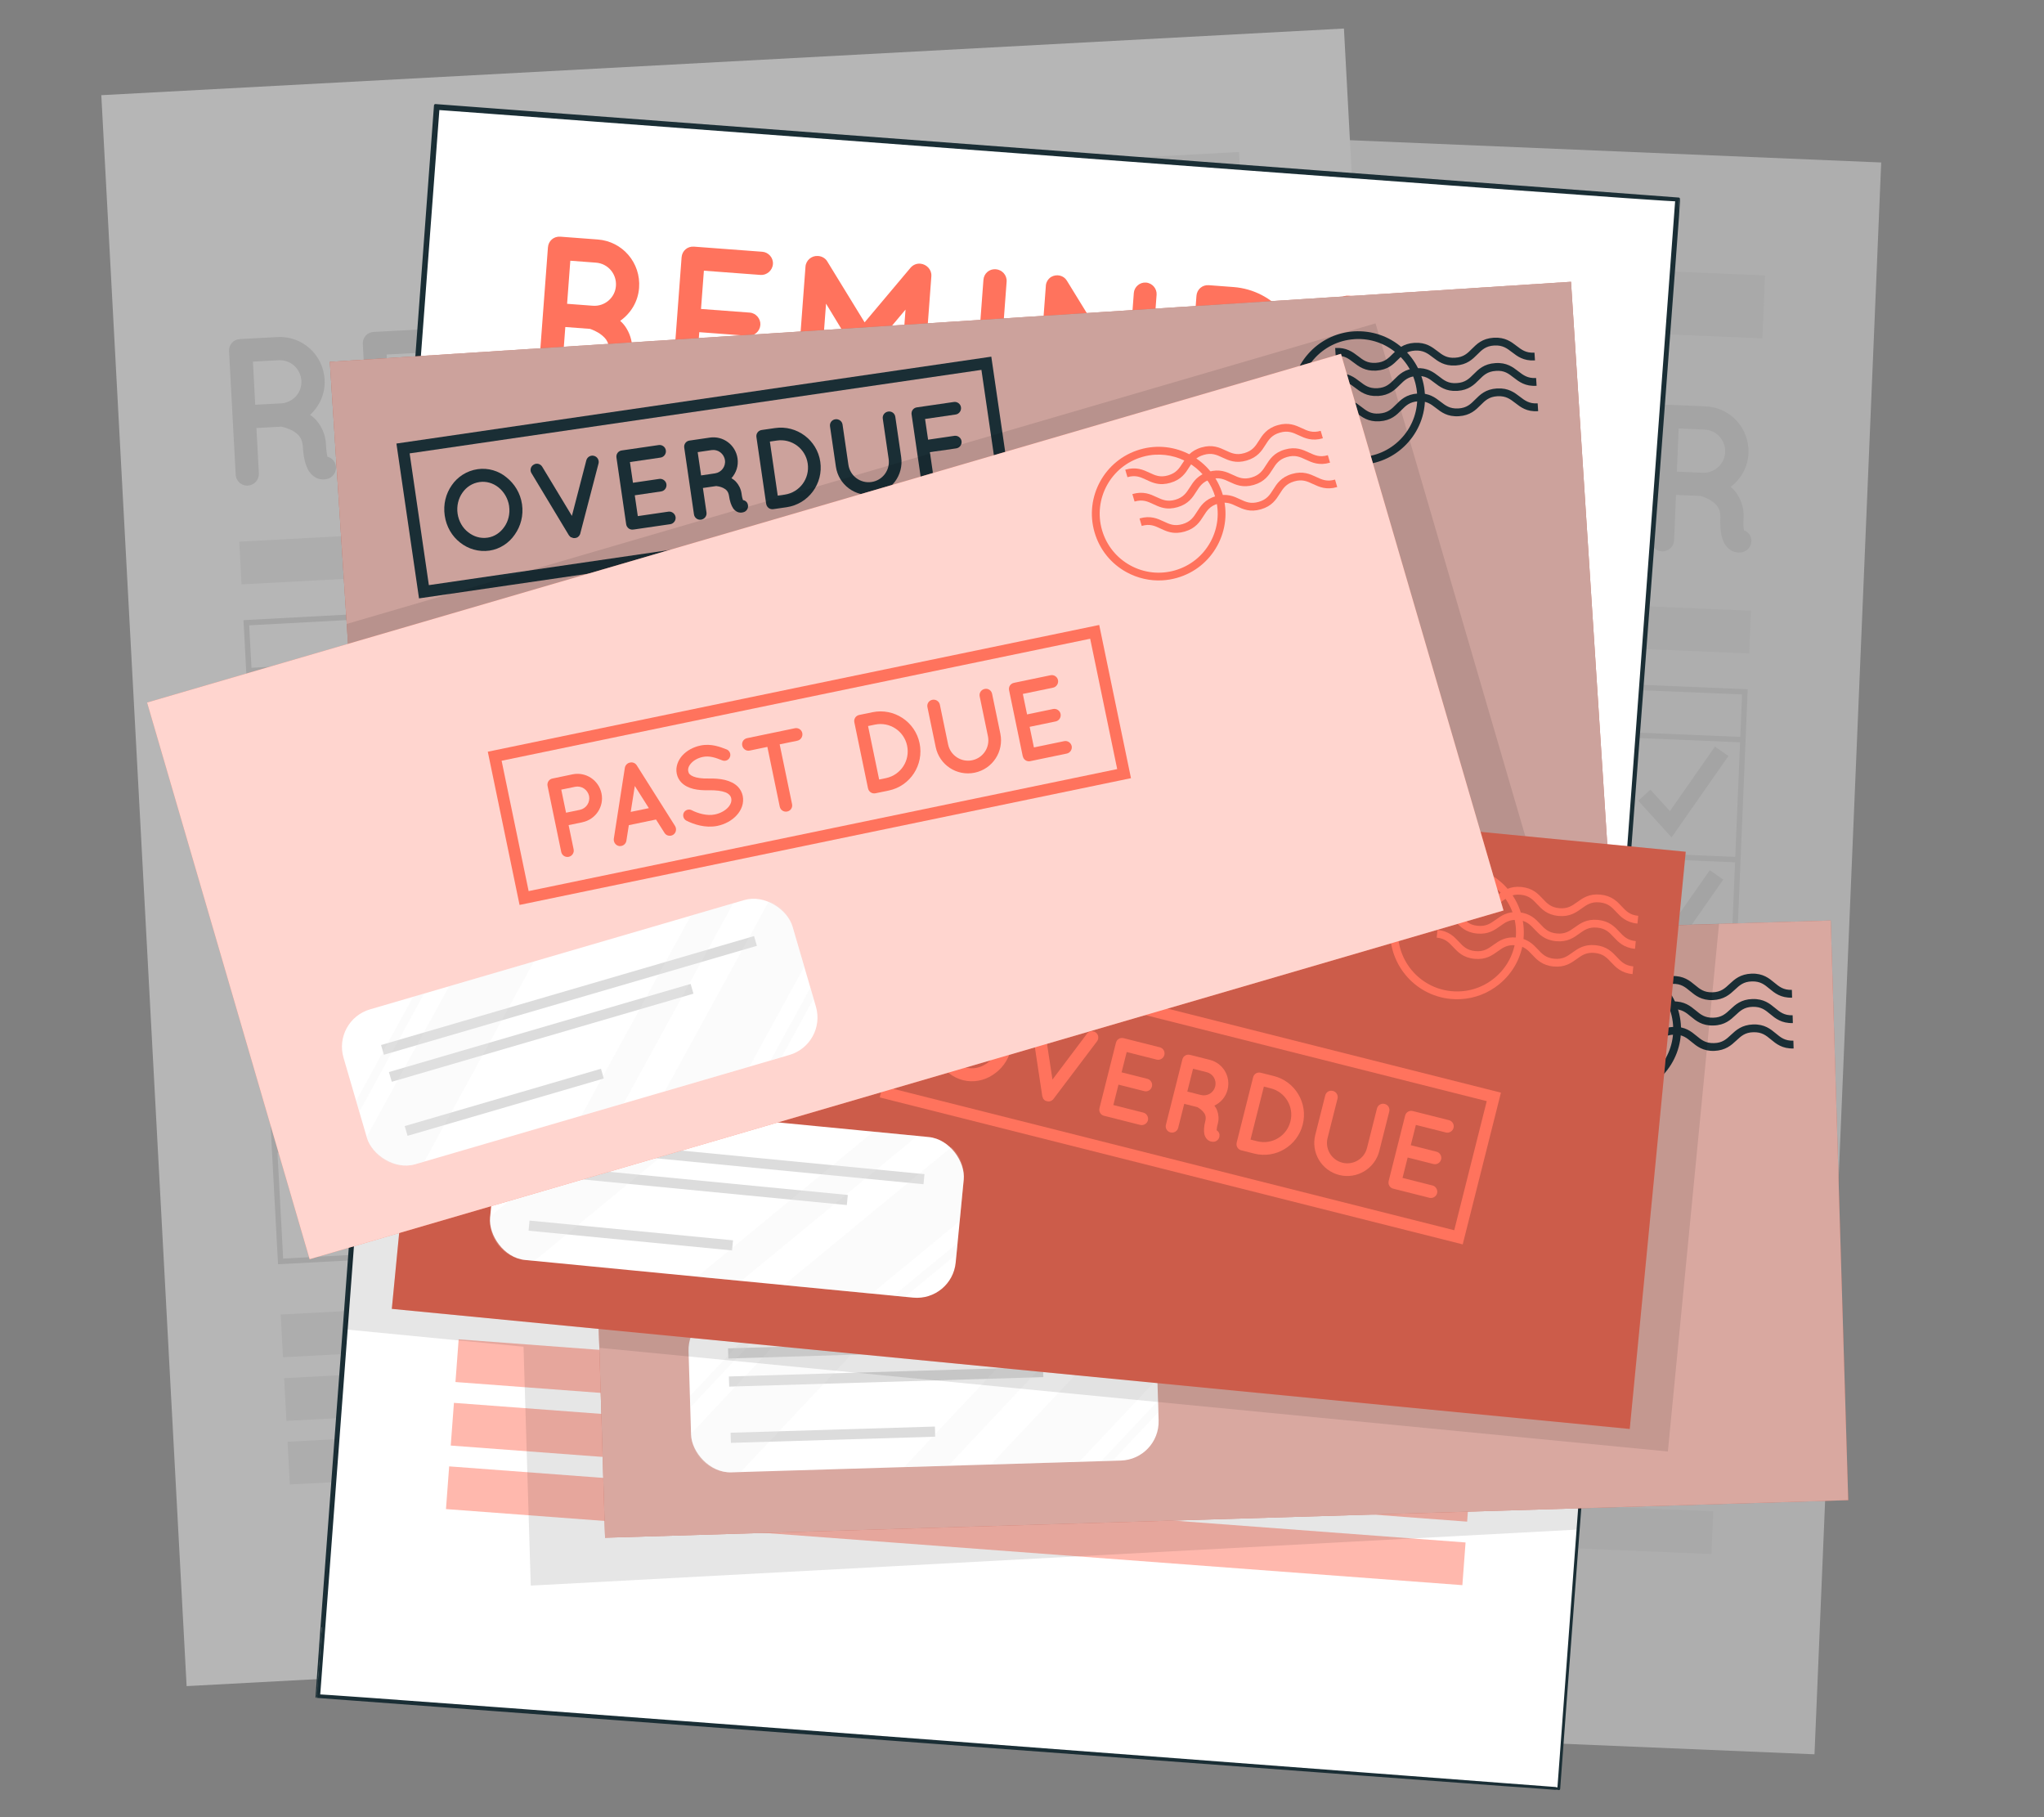
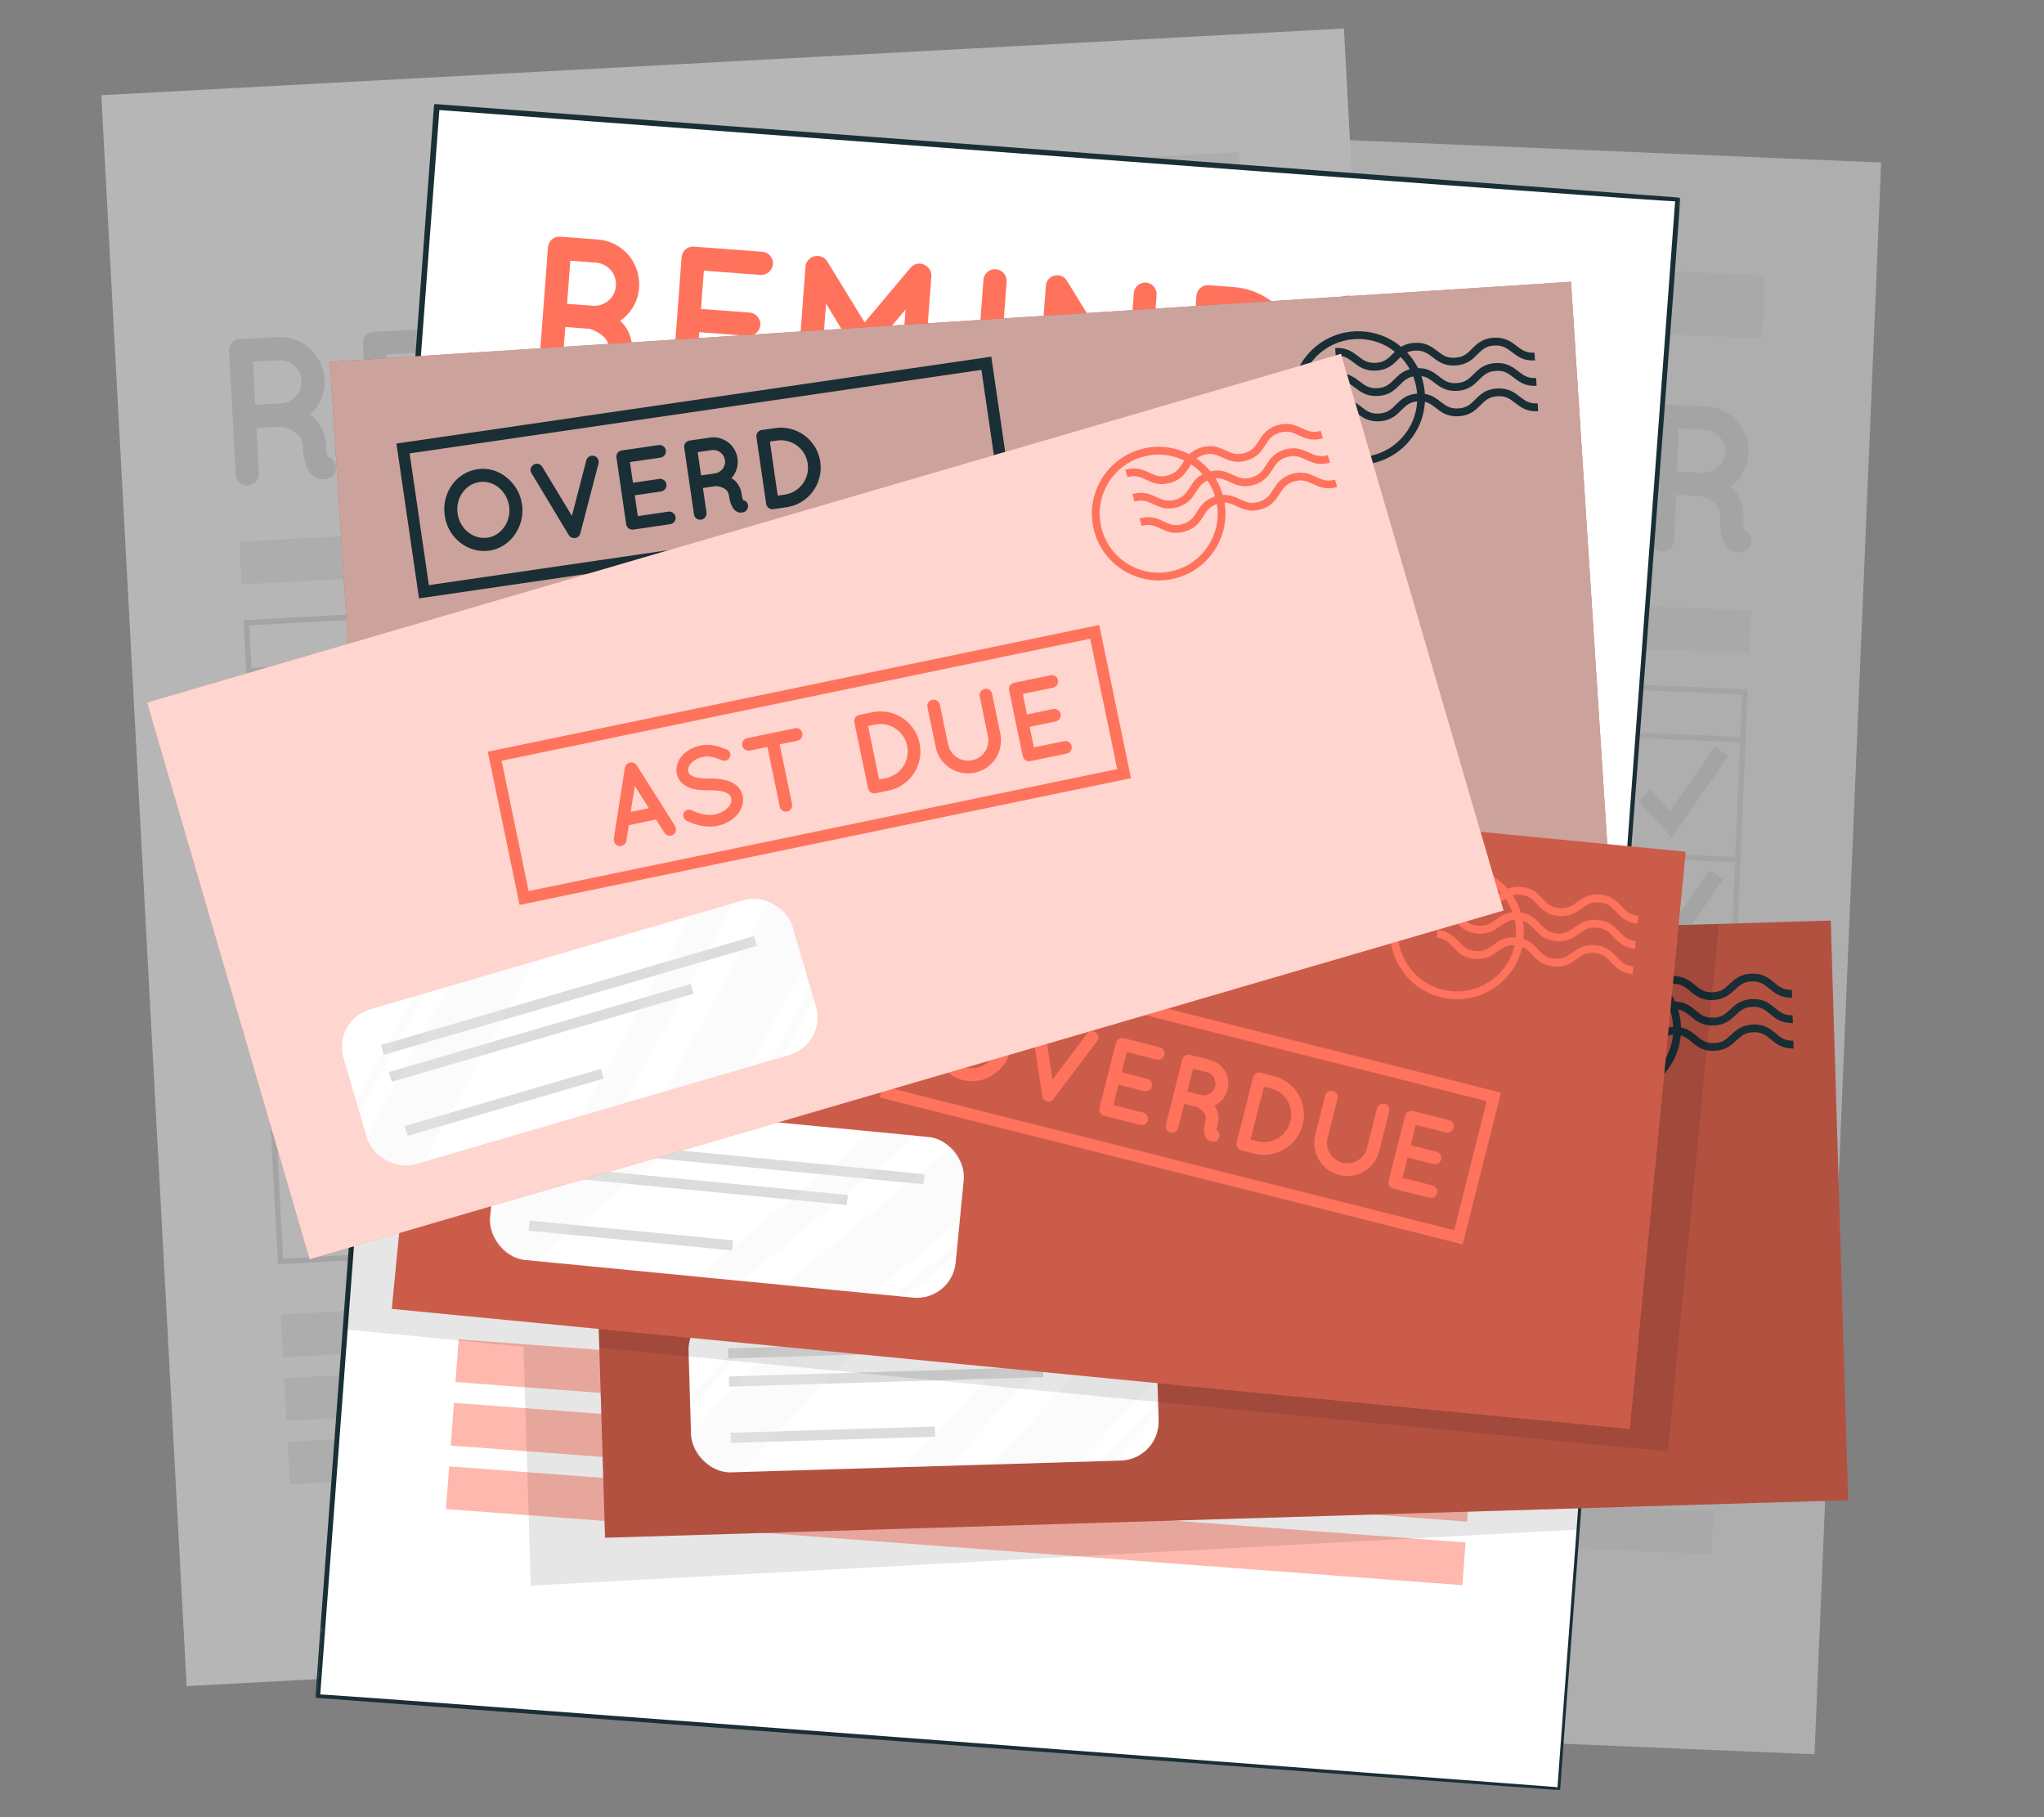
<svg xmlns="http://www.w3.org/2000/svg" id="Layer_2" data-name="Layer 2" viewBox="0 0 540 480">
  <rect x="0" y="0" width="540" height="480" fill="#808080" stroke="none" />
  <defs>
    <style>
      .cls-1 {
        fill: #dcdcdc;
      }

      .cls-1, .cls-2, .cls-3, .cls-4, .cls-5, .cls-6, .cls-7, .cls-8, .cls-9, .cls-10, .cls-11, .cls-12, .cls-13, .cls-14, .cls-15, .cls-16, .cls-17, .cls-18 {
        stroke-width: 0px;
      }

      .cls-2, .cls-5, .cls-17 {
        fill: #ff735d;
      }

      .cls-3, .cls-6, .cls-11 {
        fill: #c8c8c8;
      }

      .cls-19, .cls-6, .cls-10, .cls-17 {
        opacity: .5;
      }

      .cls-4 {
        opacity: .4;
      }

      .cls-5, .cls-9, .cls-11 {
        opacity: .3;
      }

      .cls-7 {
        fill: #ececec;
      }

      .cls-20, .cls-13 {
        opacity: .2;
      }

      .cls-10, .cls-15, .cls-16 {
        fill: #fff;
      }

      .cls-12 {
        fill: none;
      }

      .cls-14, .cls-21 {
        fill: #1a2e35;
      }

      .cls-22, .cls-18 {
        opacity: .1;
      }

      .cls-16 {
        opacity: .7;
      }

      .cls-21 {
        stroke: #1a2e35;
        stroke-linejoin: round;
        stroke-width: .75px;
      }
    </style>
  </defs>
  <g id="Layer_2-2" data-name="Layer 2">
    <g>
      <rect class="cls-12" width="540" height="480" />
      <g>
        <g class="cls-19">
          <g>
            <rect class="cls-1" x="159.57" y="35.85" width="328.76" height="420.84" transform="translate(10.59 -13.35) rotate(2.4)" />
            <rect class="cls-6" x="315.45" y="69.59" width="150.58" height="16.64" transform="translate(3.6 -16.29) rotate(2.4)" />
            <rect class="cls-6" x="184.65" y="359.92" width="269.27" height="11.31" transform="translate(15.59 -13.05) rotate(2.4)" />
            <rect class="cls-6" x="193.21" y="155.66" width="269.27" height="11.31" transform="translate(7.04 -13.58) rotate(2.4)" />
            <rect class="cls-6" x="183.95" y="376.74" width="269.27" height="11.31" transform="translate(16.29 -13) rotate(2.4)" />
            <rect class="cls-6" x="183.24" y="393.55" width="269.27" height="11.31" transform="translate(16.99 -12.96) rotate(2.4)" />
            <g>
              <path class="cls-3" d="m460.23,183.44l-7.01,167.35-266.15-11.15,7.01-167.35,266.15,11.15m1.5-1.38l-269.03-11.27-7.13,170.23,269.03,11.27,7.13-170.23h0Z" />
              <rect class="cls-3" x="179.14" y="257.9" width="169.55" height="1.44" transform="translate(-5.52 511.47) rotate(-87.6)" />
              <rect class="cls-3" x="340.44" y="264.65" width="169.55" height="1.44" transform="translate(142.27 679.1) rotate(-87.6)" />
              <rect class="cls-3" x="325.89" y="55.77" width="1.44" height="268.03" transform="translate(123.31 508.16) rotate(-87.6)" />
              <rect class="cls-3" x="324.56" y="87.46" width="1.44" height="268.03" transform="translate(90.38 537.2) rotate(-87.6)" />
              <rect class="cls-3" x="323.23" y="119.15" width="1.44" height="268.03" transform="translate(57.45 566.23) rotate(-87.6)" />
              <rect class="cls-3" x="321.9" y="150.83" width="1.44" height="268.03" transform="translate(24.52 595.26) rotate(-87.6)" />
              <rect class="cls-3" x="320.58" y="182.52" width="1.44" height="268.03" transform="translate(-8.41 624.3) rotate(-87.6)" />
              <polygon class="cls-3" points="441.61 221.2 432.8 211.5 436.02 208.58 441.17 214.24 453.07 197.2 456.64 199.69 441.61 221.2" />
              <polygon class="cls-3" points="440.24 253.85 431.43 244.15 434.65 241.23 439.8 246.89 451.7 229.85 455.27 232.34 440.24 253.85" />
              <rect class="cls-11" x="203.39" y="195.61" width="50.76" height="11.31" transform="translate(8.63 -9.4) rotate(2.4)" />
              <rect class="cls-11" x="278.3" y="200.57" width="137.28" height="11.31" transform="translate(8.94 -14.34) rotate(2.4)" />
              <rect class="cls-11" x="276.99" y="231.87" width="137.28" height="11.31" transform="translate(10.25 -14.26) rotate(2.4)" />
              <rect class="cls-11" x="275.68" y="263.16" width="137.28" height="11.31" transform="translate(11.56 -14.18) rotate(2.4)" />
              <rect class="cls-11" x="274.37" y="294.46" width="137.28" height="11.31" transform="translate(12.87 -14.1) rotate(2.4)" />
              <rect class="cls-11" x="273.06" y="325.76" width="137.28" height="11.31" transform="translate(14.18 -14.02) rotate(2.4)" />
              <rect class="cls-11" x="202.07" y="227.04" width="50.76" height="11.31" transform="translate(9.94 -9.32) rotate(2.4)" />
              <rect class="cls-11" x="200.76" y="258.47" width="50.76" height="11.31" transform="translate(11.26 -9.24) rotate(2.4)" />
              <rect class="cls-11" x="199.44" y="289.9" width="50.76" height="11.31" transform="translate(12.57 -9.15) rotate(2.4)" />
              <rect class="cls-11" x="198.12" y="321.32" width="50.76" height="11.31" transform="translate(13.89 -9.07) rotate(2.4)" />
            </g>
            <g>
              <path class="cls-3" d="m220.77,131.9c.49,1.63-.47,3.31-2.1,3.79-.22.05-.67.14-1.22.12h-.06c-.55-.03-1.38-.17-2.13-.7-.7-.47-1.28-1.22-1.69-2.01-.71-1.64-1.01-3.64-.88-6.69-.01-1.05-.2-1.78-.56-2.41-.31-.62-.95-1.2-1.59-1.67-1.13-.82-2.55-1.33-3.04-1.46l-6.53-.27-.5,12.01c-.07,1.66-1.51,2.99-3.23,2.91-1.71-.07-2.98-1.51-2.91-3.17l1.37-32.65c.07-1.72,1.45-2.99,3.17-2.92h.06s9.85.42,9.85.42c6.58.28,11.62,5.81,11.34,12.39-.15,3.65-1.95,6.79-4.7,8.89.7.58,1.33,1.27,1.85,2.13,1.04,1.65,1.67,3.73,1.58,6.05-.13,1.66,0,2.72.08,3.27.87.31,1.57,1.01,1.86,1.96Zm-6.82-22.57c.13-3.21-2.3-5.86-5.46-5.99l-6.81-.29-.48,11.4,6.81.29c3.15.13,5.81-2.31,5.94-5.4Z" />
              <path class="cls-3" d="m229.67,133.82l1.37-32.65c.07-1.72,1.45-2.99,3.17-2.92h.06s0,0,.11,0l17.93.75c1.6.07,2.99,1.46,2.92,3.17-.07,1.71-1.57,3.04-3.17,2.97l-14.99-.63-.42,10.13,12.89.54c1.66.07,2.98,1.57,2.92,3.17-.07,1.72-1.51,3.04-3.17,2.97l-12.89-.54-.43,10.18,14.99.63c1.6.07,2.99,1.51,2.91,3.23-.07,1.66-1.57,2.98-3.17,2.92l-17.93-.75c-.11,0-.11-.06-.11-.06l-.06.05c-1.71-.07-2.98-1.51-2.91-3.17Z" />
              <path class="cls-3" d="m297.16,103.95l-1.37,32.65c-.07,1.66-1.56,2.98-3.23,2.91-1.71-.07-2.98-1.51-2.91-3.17l.98-23.29-8.43,10.73c-.64.8-1.55,1.21-2.54,1.17h-.06s-.06,0-.06,0c-1-.04-1.92-.52-2.49-1.38l-7.45-11.4-.98,23.29c-.07,1.66-1.51,2.99-3.23,2.91-1.66-.07-2.98-1.51-2.91-3.17l1.37-32.65c.07-1.66,1.51-2.99,3.17-2.92q.06,0,.17,0c.89.04,1.86.52,2.38,1.37l10.37,15.73,11.65-14.81c.64-.8,1.55-1.21,2.54-1.17h.06c1.66.13,3.04,1.52,2.97,3.18Z" />
              <path class="cls-3" d="m310.94,104.52c.07-1.72,1.46-2.99,3.17-2.92,1.66.07,3.04,1.46,2.97,3.17l-1.37,32.65c-.07,1.71-1.57,2.98-3.23,2.91-1.71-.07-2.99-1.46-2.91-3.17l1.37-32.65Z" />
              <path class="cls-3" d="m332.14,138.12c-.07,1.66-1.51,2.99-3.12,2.92-1.71-.07-2.99-1.51-2.92-3.17l1.35-32.15v-.06c-.01-.94.47-1.92,1.33-2.49,1.42-.88,3.29-.53,4.18.84l16.84,25.48.96-22.8c.07-1.6,1.45-2.93,3.11-2.86,1.66.07,2.98,1.51,2.92,3.12l-1.35,32.15c-.07,1.66-1.51,2.99-3.17,2.92-.89-.04-1.7-.51-2.22-1.2-.11-.12-.21-.23-.26-.34l-16.68-25.31-.96,22.96Z" />
              <path class="cls-3" d="m365.96,139.53l1.37-32.65c.07-1.72,1.45-2.99,3.17-2.92l6.53.27c10.68.45,18.95,9.5,18.5,20.12-.45,10.73-9.45,19.06-20.13,18.61l-6.53-.27c-1.71-.07-2.98-1.51-2.91-3.17Zm6.27-2.84l3.43.14c7.31.25,13.42-5.37,13.73-12.73.3-7.25-5.31-13.41-12.62-13.72l-3.43-.14-1.11,26.45Z" />
              <path class="cls-3" d="m402.97,141.08l1.37-32.65c.07-1.72,1.45-2.99,3.17-2.92h.06s0,0,.11,0l17.93.75c1.6.07,2.99,1.46,2.92,3.17-.07,1.71-1.57,3.04-3.17,2.97l-14.99-.63-.42,10.13,12.89.54c1.66.07,2.98,1.57,2.92,3.17-.07,1.72-1.51,3.04-3.17,2.97l-12.89-.54-.43,10.18,14.99.63c1.6.07,2.99,1.51,2.91,3.23-.07,1.66-1.57,2.98-3.17,2.92l-17.93-.75c-.11,0-.11-.06-.11-.06l-.06.05c-1.71-.07-2.98-1.51-2.91-3.17Z" />
              <path class="cls-3" d="m462.58,142.03c.49,1.63-.47,3.31-2.1,3.79-.22.05-.67.14-1.22.12h-.06c-.55-.03-1.38-.17-2.13-.7-.7-.47-1.28-1.22-1.69-2.01-.71-1.64-1.01-3.64-.88-6.69-.01-1.05-.2-1.78-.56-2.41-.31-.62-.95-1.2-1.59-1.67-1.13-.82-2.55-1.33-3.04-1.46l-6.53-.27-.5,12.01c-.07,1.66-1.51,2.99-3.23,2.91-1.71-.07-2.98-1.51-2.91-3.17l1.37-32.65c.07-1.72,1.46-2.99,3.17-2.92h.06s9.85.42,9.85.42c6.58.28,11.62,5.81,11.34,12.39-.15,3.65-1.95,6.79-4.7,8.89.7.58,1.33,1.27,1.85,2.13,1.04,1.65,1.67,3.73,1.57,6.05-.12,1.66,0,2.72.08,3.27.87.31,1.57,1.01,1.86,1.96Zm-6.82-22.57c.13-3.21-2.3-5.86-5.46-5.99l-6.81-.29-.48,11.4,6.81.29c3.15.13,5.81-2.31,5.94-5.4Z" />
            </g>
          </g>
          <g>
            <rect class="cls-7" x="37.8" y="16.03" width="328.76" height="420.84" transform="translate(-11.84 11.16) rotate(-3.07)" />
            <rect class="cls-6" x="177.32" y="44.16" width="150.58" height="16.64" transform="translate(-2.45 13.61) rotate(-3.07)" />
            <rect class="cls-6" x="74.27" y="340" width="269.27" height="11.31" transform="translate(-18.22 11.69) rotate(-3.07)" />
            <rect class="cls-6" x="63.32" y="135.85" width="269.27" height="11.31" transform="translate(-7.3 10.81) rotate(-3.07)" />
            <rect class="cls-6" x="75.17" y="356.81" width="269.27" height="11.31" transform="translate(-19.11 11.76) rotate(-3.07)" />
            <rect class="cls-6" x="76.07" y="373.61" width="269.27" height="11.31" transform="translate(-20.01 11.83) rotate(-3.07)" />
            <g>
              <path class="cls-3" d="m331.84,150.91l8.97,167.26-266,14.27-8.97-167.26,266-14.27m1.36-1.52l-268.88,14.42,9.13,170.14,268.88-14.42-9.13-170.14h0Z" />
              <rect class="cls-3" x="142.87" y="159.69" width="1.44" height="169.55" transform="translate(-12.88 8.04) rotate(-3.07)" />
              <rect class="cls-3" x="304.07" y="151.04" width="1.44" height="169.55" transform="translate(-12.19 16.66) rotate(-3.07)" />
              <rect class="cls-3" x="65.42" y="169.25" width="268.03" height="1.44" transform="translate(-8.82 10.93) rotate(-3.07)" />
              <rect class="cls-3" x="67.12" y="200.92" width="268.03" height="1.44" transform="translate(-10.51 11.06) rotate(-3.07)" />
              <rect class="cls-3" x="68.82" y="232.59" width="268.03" height="1.44" transform="translate(-12.21 11.2) rotate(-3.07)" />
              <rect class="cls-3" x="70.52" y="264.25" width="268.03" height="1.44" transform="translate(-13.9 11.34) rotate(-3.07)" />
              <rect class="cls-3" x="72.22" y="295.92" width="268.03" height="1.44" transform="translate(-15.59 11.47) rotate(-3.07)" />
              <polygon class="cls-3" points="316.91 190.28 307.21 181.46 310.14 178.24 315.81 183.39 326.03 165.29 329.82 167.43 316.91 190.28" />
              <polygon class="cls-3" points="318.66 222.91 308.97 214.09 311.89 210.87 317.56 216.02 327.78 197.93 331.57 200.07 318.66 222.91" />
              <rect class="cls-11" x="77.76" y="185.07" width="50.76" height="11.31" transform="translate(-10.07 5.8) rotate(-3.07)" />
              <rect class="cls-11" x="152.6" y="178.74" width="137.28" height="11.31" transform="translate(-9.56 12.12) rotate(-3.07)" />
              <rect class="cls-11" x="154.28" y="210.02" width="137.28" height="11.31" transform="translate(-11.23 12.25) rotate(-3.07)" />
              <rect class="cls-11" x="155.96" y="241.3" width="137.28" height="11.31" transform="translate(-12.91 12.39) rotate(-3.07)" />
              <rect class="cls-11" x="157.64" y="272.58" width="137.28" height="11.31" transform="translate(-14.58 12.52) rotate(-3.07)" />
              <rect class="cls-11" x="159.32" y="303.86" width="137.28" height="11.31" transform="translate(-16.25 12.66) rotate(-3.07)" />
              <rect class="cls-11" x="79.44" y="216.48" width="50.76" height="11.31" transform="translate(-11.75 5.93) rotate(-3.07)" />
              <rect class="cls-11" x="81.13" y="247.89" width="50.76" height="11.31" transform="translate(-13.43 6.07) rotate(-3.07)" />
              <rect class="cls-11" x="82.81" y="279.3" width="50.76" height="11.31" transform="translate(-15.11 6.2) rotate(-3.07)" />
              <rect class="cls-11" x="84.5" y="310.71" width="50.76" height="11.31" transform="translate(-16.79 6.34) rotate(-3.07)" />
            </g>
            <g>
              <path class="cls-3" d="m88.56,122.43c.64,1.57-.16,3.34-1.73,3.97-.22.07-.65.2-1.21.23h-.06c-.55.03-1.39-.03-2.19-.49-.74-.4-1.39-1.09-1.87-1.84-.86-1.56-1.35-3.53-1.52-6.57-.11-1.05-.37-1.75-.79-2.34-.36-.59-1.06-1.11-1.74-1.52-1.2-.71-2.66-1.08-3.17-1.16l-6.53.35.64,12c.09,1.66-1.22,3.12-2.93,3.21-1.71.09-3.11-1.22-3.2-2.88l-1.75-32.63c-.09-1.71,1.16-3.11,2.88-3.2h.06s9.84-.53,9.84-.53c6.58-.35,12.12,4.67,12.47,11.25.2,3.65-1.29,6.95-3.83,9.3.75.51,1.45,1.14,2.05,1.94,1.19,1.54,2.02,3.55,2.15,5.87.03,1.66.26,2.7.39,3.25.9.23,1.65.85,2.04,1.78Zm-8.94-21.82c-.17-3.21-2.85-5.62-6-5.45l-6.8.36.61,11.39,6.8-.36c3.15-.17,5.56-2.85,5.39-5.95Z" />
              <path class="cls-3" d="m97.6,123.5l-1.75-32.63c-.09-1.71,1.16-3.11,2.88-3.2h.06s0,0,.11,0l17.92-.96c1.6-.09,3.11,1.16,3.21,2.88.09,1.71-1.27,3.17-2.88,3.26l-14.99.8.54,10.12,12.88-.69c1.66-.09,3.12,1.28,3.21,2.88.09,1.71-1.22,3.17-2.88,3.26l-12.88.69.55,10.17,14.99-.8c1.6-.09,3.12,1.22,3.21,2.93.09,1.66-1.28,3.12-2.88,3.2l-17.92.96c-.11,0-.11-.05-.11-.05l-.05.06c-1.71.09-3.11-1.22-3.2-2.88Z" />
              <path class="cls-3" d="m161.94,87.33l1.75,32.63c.09,1.66-1.27,3.12-2.93,3.21-1.71.09-3.11-1.22-3.2-2.88l-1.25-23.28-7.37,11.49c-.56.86-1.42,1.35-2.42,1.41h-.06s-.06,0-.06,0c-1,.05-1.96-.34-2.61-1.14l-8.5-10.64,1.25,23.28c.09,1.66-1.22,3.12-2.94,3.21-1.66.09-3.11-1.22-3.2-2.88l-1.75-32.63c-.09-1.66,1.22-3.12,2.88-3.2q.06,0,.17,0c.89-.05,1.9.34,2.5,1.14l11.82,14.67,10.19-15.85c.56-.86,1.43-1.35,2.42-1.41h.06c1.66-.04,3.17,1.21,3.26,2.87Z" />
              <path class="cls-3" d="m175.71,86.59c-.09-1.71,1.16-3.11,2.88-3.2,1.66-.09,3.17,1.16,3.26,2.88l1.75,32.63c.09,1.71-1.28,3.12-2.94,3.21-1.71.09-3.11-1.16-3.2-2.88l-1.75-32.63Z" />
              <path class="cls-3" d="m200.02,118c.09,1.66-1.22,3.12-2.82,3.2-1.71.09-3.12-1.22-3.21-2.88l-1.72-32.13v-.06c-.11-.94.28-1.96,1.08-2.61,1.33-1.01,3.23-.84,4.24.44l19.19,23.76-1.22-22.78c-.09-1.6,1.17-3.06,2.83-3.15,1.66-.09,3.11,1.22,3.2,2.82l1.72,32.13c.09,1.66-1.22,3.12-2.88,3.2-.89.05-1.74-.35-2.33-.98-.12-.1-.23-.21-.29-.32l-19.01-23.61,1.23,22.95Z" />
              <path class="cls-3" d="m233.81,116.19l-1.75-32.63c-.09-1.71,1.16-3.11,2.88-3.2l6.53-.35c10.67-.57,19.77,7.65,20.34,18.26.58,10.73-7.59,19.87-18.26,20.45l-6.53.35c-1.71.09-3.11-1.22-3.2-2.88Zm5.97-3.43l3.43-.18c7.3-.45,12.84-6.62,12.45-13.98-.39-7.24-6.57-12.85-13.87-12.46l-3.43.18,1.42,26.43Z" />
              <path class="cls-3" d="m270.81,114.21l-1.75-32.63c-.09-1.71,1.16-3.11,2.88-3.2h.06s0,0,.11,0l17.92-.96c1.6-.09,3.11,1.16,3.21,2.88.09,1.71-1.27,3.17-2.88,3.26l-14.99.8.54,10.12,12.88-.69c1.66-.09,3.12,1.28,3.21,2.88.09,1.71-1.22,3.17-2.88,3.26l-12.88.69.55,10.17,14.99-.8c1.6-.09,3.12,1.22,3.21,2.93.09,1.66-1.28,3.12-2.88,3.2l-17.92.96c-.11,0-.11-.05-.11-.05l-.05.06c-1.71.09-3.11-1.22-3.2-2.88Z" />
              <path class="cls-3" d="m330.23,109.47c.64,1.57-.16,3.34-1.73,3.97-.22.07-.65.2-1.21.23h-.06c-.55.03-1.39-.03-2.19-.49-.74-.4-1.39-1.09-1.87-1.84-.86-1.56-1.35-3.53-1.52-6.57-.11-1.05-.37-1.75-.79-2.34-.36-.59-1.06-1.11-1.74-1.52-1.2-.71-2.66-1.08-3.17-1.16l-6.53.35.64,12c.09,1.66-1.22,3.12-2.93,3.21-1.71.09-3.11-1.22-3.2-2.88l-1.75-32.63c-.09-1.71,1.16-3.11,2.88-3.2h.06s9.84-.53,9.84-.53c6.58-.35,12.12,4.67,12.47,11.25.2,3.65-1.29,6.95-3.83,9.3.75.51,1.45,1.14,2.05,1.94,1.19,1.54,2.02,3.55,2.14,5.87.04,1.66.26,2.7.4,3.25.9.23,1.65.85,2.04,1.78Zm-8.94-21.82c-.17-3.21-2.85-5.62-6-5.45l-6.8.36.61,11.39,6.8-.36c3.15-.17,5.56-2.85,5.39-5.95Z" />
            </g>
          </g>
        </g>
        <g>
          <g>
            <rect class="cls-15" x="99.21" y="39.95" width="328.76" height="420.84" transform="translate(19.42 -18.98) rotate(4.28)" />
            <path class="cls-21" d="m411.81,472.47c-.17.09-327.94-24.38-328.1-24.32-.11,0,31.36-419.82,31.29-419.91,0,0,.03-.38.03-.38l.38.03c.23.01,327.91,24.66,328.11,24.67.17.08-31.82,419.76-31.71,419.91h0Zm0,0l31.14-419.68c1.77.7-328.05-24.28-327.6-24.14,0,0,.41-.35.41-.35l-31.56,419.65c-1.54-.51,327.98,24.57,327.61,24.52h0Z" />
          </g>
          <rect class="cls-17" x="120.37" y="363.81" width="269.27" height="11.31" transform="translate(28.29 -18) rotate(4.28)" />
          <rect class="cls-17" x="135.64" y="159.93" width="269.27" height="11.31" transform="translate(13.11 -19.71) rotate(4.28)" />
          <rect class="cls-17" x="137.69" y="140.11" width="269.27" height="11.31" transform="translate(11.64 -19.92) rotate(4.28)" />
          <rect class="cls-17" x="119.12" y="380.59" width="269.27" height="11.31" transform="translate(29.54 -17.86) rotate(4.28)" />
          <rect class="cls-17" x="117.86" y="397.37" width="269.27" height="11.31" transform="translate(30.79 -17.72) rotate(4.28)" />
          <g>
            <path class="cls-2" d="m401.85,192.05l-12.5,167.03-265.64-19.88,12.5-167.03,265.64,19.88m1.55-1.33l-268.52-20.1-12.72,169.91,268.52,20.1,12.72-169.91h0Z" />
            <rect class="cls-2" x="118.4" y="260.02" width="169.55" height="1.44" transform="translate(-72 443.89) rotate(-85.72)" />
            <rect class="cls-2" x="279.39" y="272.07" width="169.55" height="1.44" transform="translate(64.95 615.57) rotate(-85.72)" />
            <rect class="cls-2" x="267.38" y="59.99" width="1.44" height="268.03" transform="translate(54.62 446.87) rotate(-85.72)" />
            <rect class="cls-2" x="265.01" y="91.62" width="1.44" height="268.03" transform="translate(20.89 473.78) rotate(-85.72)" />
            <rect class="cls-2" x="262.64" y="123.24" width="1.44" height="268.03" transform="translate(-12.84 500.68) rotate(-85.72)" />
            <rect class="cls-2" x="260.27" y="154.87" width="1.44" height="268.03" transform="translate(-46.57 527.59) rotate(-85.72)" />
            <rect class="cls-2" x="257.91" y="186.5" width="1.44" height="268.03" transform="translate(-80.29 554.49) rotate(-85.72)" />
            <polygon class="cls-2" points="382.01 229.18 373.52 219.19 376.83 216.38 381.79 222.21 394.25 205.57 397.73 208.17 382.01 229.18" />
            <polygon class="cls-2" points="379.57 261.77 371.08 251.78 374.39 248.96 379.35 254.8 391.81 238.16 395.29 240.76 379.57 261.77" />
            <rect class="cls-5" x="144.56" y="196.62" width="50.76" height="11.31" transform="translate(15.57 -12.12) rotate(4.28)" />
            <rect class="cls-5" x="219.24" y="205.44" width="137.28" height="11.31" transform="translate(16.56 -20.9) rotate(4.28)" />
            <rect class="cls-5" x="216.9" y="236.68" width="137.28" height="11.31" transform="translate(18.89 -20.64) rotate(4.28)" />
            <rect class="cls-5" x="214.56" y="267.92" width="137.28" height="11.31" transform="translate(21.21 -20.38) rotate(4.28)" />
            <rect class="cls-5" x="212.23" y="299.16" width="137.28" height="11.31" transform="translate(23.54 -20.12) rotate(4.28)" />
            <rect class="cls-5" x="209.89" y="330.4" width="137.28" height="11.31" transform="translate(25.86 -19.85) rotate(4.28)" />
            <rect class="cls-5" x="142.21" y="227.98" width="50.76" height="11.31" transform="translate(17.91 -11.86) rotate(4.28)" />
            <rect class="cls-5" x="139.86" y="259.35" width="50.76" height="11.31" transform="translate(20.24 -11.6) rotate(4.28)" />
            <rect class="cls-5" x="137.51" y="290.72" width="50.76" height="11.31" transform="translate(22.58 -11.33) rotate(4.28)" />
            <rect class="cls-5" x="135.16" y="322.08" width="50.76" height="11.31" transform="translate(24.91 -11.07) rotate(4.28)" />
          </g>
          <g>
            <path class="cls-2" d="m168.79,98.33c.43,1.64-.58,3.29-2.22,3.72-.22.04-.67.12-1.23.08h-.06c-.55-.05-1.37-.22-2.11-.77-.69-.5-1.24-1.26-1.62-2.07-.65-1.66-.89-3.68-.66-6.71.02-1.05-.14-1.79-.49-2.42-.29-.63-.91-1.23-1.54-1.73-1.1-.86-2.51-1.41-2.99-1.56l-6.52-.49-.9,11.98c-.12,1.66-1.61,2.93-3.32,2.81-1.71-.13-2.93-1.61-2.81-3.26l2.44-32.58c.13-1.71,1.55-2.94,3.26-2.81h.06s9.83.74,9.83.74c6.57.49,11.42,6.19,10.93,12.76-.27,3.65-2.17,6.72-4.99,8.73.68.61,1.29,1.32,1.78,2.19.98,1.68,1.55,3.78,1.38,6.1-.18,1.65-.09,2.71-.02,3.27.86.34,1.53,1.06,1.79,2.02Zm-6.07-22.78c.24-3.2-2.11-5.93-5.26-6.17l-6.79-.51-.85,11.38,6.79.51c3.15.24,5.88-2.11,6.11-5.21Z" />
            <path class="cls-2" d="m177.63,100.54l2.44-32.58c.13-1.71,1.55-2.94,3.26-2.81h.06s0,0,.11.01l17.89,1.34c1.6.12,2.94,1.55,2.81,3.26-.13,1.71-1.67,2.98-3.27,2.86l-14.97-1.12-.76,10.11,12.87.96c1.66.12,2.93,1.66,2.81,3.26-.13,1.71-1.61,2.99-3.27,2.87l-12.87-.96-.76,10.16,14.96,1.12c1.6.12,2.93,1.61,2.81,3.32-.12,1.66-1.66,2.93-3.27,2.81l-17.89-1.34c-.11,0-.11-.06-.11-.06l-.06.05c-1.71-.13-2.93-1.61-2.81-3.26Z" />
            <path class="cls-2" d="m246.06,72.9l-2.44,32.58c-.12,1.66-1.66,2.93-3.32,2.81-1.71-.13-2.93-1.61-2.81-3.26l1.74-23.25-8.78,10.45c-.67.78-1.59,1.16-2.58,1.08h-.06s-.06,0-.06,0c-.99-.07-1.9-.59-2.45-1.46l-7.07-11.64-1.74,23.25c-.12,1.66-1.61,2.93-3.32,2.81-1.66-.12-2.93-1.61-2.81-3.26l2.44-32.58c.12-1.66,1.61-2.93,3.26-2.81q.06,0,.17.01c.88.07,1.85.58,2.34,1.45l9.85,16.07,12.13-14.42c.67-.78,1.59-1.16,2.58-1.08h.06c1.65.18,2.99,1.62,2.86,3.27Z" />
            <path class="cls-2" d="m259.81,73.93c.13-1.71,1.55-2.94,3.26-2.81,1.66.12,2.99,1.56,2.87,3.27l-2.44,32.58c-.13,1.71-1.66,2.93-3.32,2.81-1.71-.13-2.94-1.55-2.81-3.26l2.44-32.58Z" />
            <path class="cls-2" d="m279.91,108.2c-.12,1.66-1.61,2.93-3.21,2.81-1.71-.13-2.93-1.61-2.81-3.26l2.4-32.09v-.06c.02-.94.54-1.9,1.41-2.45,1.45-.84,3.31-.42,4.15.98l15.99,26.02,1.7-22.75c.12-1.6,1.55-2.88,3.21-2.76,1.66.12,2.93,1.61,2.81,3.21l-2.4,32.09c-.12,1.66-1.61,2.93-3.26,2.81-.88-.07-1.68-.57-2.18-1.27-.1-.12-.2-.24-.25-.35l-15.84-25.84-1.72,22.92Z" />
            <path class="cls-2" d="m313.65,110.72l2.44-32.58c.13-1.71,1.55-2.94,3.26-2.81l6.52.49c10.66.8,18.63,10.11,17.83,20.72-.8,10.71-10.07,18.74-20.73,17.94l-6.52-.49c-1.71-.13-2.93-1.61-2.81-3.26Zm6.36-2.63l3.42.26c7.29.49,13.59-4.92,14.14-12.27.54-7.23-4.87-13.58-12.16-14.13l-3.42-.26-1.98,26.4Z" />
            <path class="cls-2" d="m350.6,113.49l2.44-32.58c.13-1.71,1.55-2.94,3.26-2.81h.06s0,0,.11.01l17.89,1.34c1.6.12,2.94,1.55,2.81,3.26-.13,1.71-1.67,2.98-3.27,2.86l-14.96-1.12-.76,10.11,12.87.96c1.66.12,2.93,1.66,2.81,3.26-.13,1.71-1.61,2.99-3.27,2.87l-12.87-.96-.76,10.16,14.96,1.12c1.6.12,2.93,1.61,2.81,3.32-.12,1.66-1.66,2.93-3.27,2.81l-17.89-1.34c-.11,0-.11-.06-.11-.06l-.06.05c-1.71-.13-2.93-1.61-2.81-3.26Z" />
            <path class="cls-2" d="m410.14,116.39c.43,1.64-.58,3.29-2.22,3.72-.23.04-.67.12-1.23.08h-.06c-.55-.05-1.37-.22-2.11-.77-.69-.5-1.24-1.26-1.62-2.07-.65-1.66-.89-3.68-.66-6.71.02-1.05-.14-1.79-.49-2.42-.29-.63-.91-1.23-1.54-1.73-1.1-.86-2.51-1.41-2.99-1.56l-6.52-.49-.9,11.98c-.12,1.66-1.61,2.93-3.32,2.81-1.71-.13-2.93-1.61-2.81-3.26l2.44-32.58c.13-1.71,1.55-2.94,3.26-2.81h.06s9.83.74,9.83.74c6.57.49,11.42,6.19,10.93,12.76-.27,3.65-2.17,6.72-4.99,8.73.68.61,1.29,1.32,1.78,2.19.98,1.68,1.55,3.78,1.37,6.1-.18,1.65-.09,2.71-.02,3.28.86.34,1.53,1.06,1.79,2.02Zm-6.07-22.78c.24-3.2-2.11-5.93-5.26-6.17l-6.79-.51-.85,11.38,6.79.51c3.15.24,5.88-2.11,6.11-5.21Z" />
          </g>
        </g>
        <g class="cls-22">
          <polygon class="cls-8" points="429.95 230.11 416.93 404.02 140.22 418.83 138.31 355.73 91.21 351.15 93.23 324.16 110.07 99.16 405.44 80.11 415.02 228.66 429.95 230.11" />
        </g>
        <g>
          <g>
            <g>
              <rect class="cls-2" x="91.73" y="84.85" width="328.58" height="153.18" transform="translate(-9.86 16.81) rotate(-3.69)" />
              <rect class="cls-4" x="91.73" y="84.85" width="328.58" height="153.18" transform="translate(-9.86 16.81) rotate(-3.69)" />
              <rect class="cls-10" x="91.73" y="84.85" width="328.58" height="153.18" transform="translate(-9.86 16.81) rotate(-3.69)" />
            </g>
            <g>
              <rect class="cls-15" x="117.92" y="184.15" width="123.58" height="42.62" rx="10.29" ry="10.29" transform="translate(-12.85 11.99) rotate(-3.69)" />
              <g>
                <rect class="cls-1" x="127.73" y="194.03" width="102.66" height="2.68" transform="translate(-12.2 11.93) rotate(-3.69)" />
                <rect class="cls-1" x="128.23" y="202.08" width="83.03" height="2.68" transform="translate(-12.74 11.35) rotate(-3.69)" />
                <rect class="cls-1" x="129.21" y="217.86" width="54.01" height="2.68" transform="translate(-13.79 10.51) rotate(-3.69)" />
              </g>
              <g class="cls-20">
                <path class="cls-7" d="m171.97,184.6l-39.79,45.28-2.43.16c-5.71.37-10.63-3.96-11-9.67v-.2s29.92-34.07,29.92-34.07l23.3-1.5Z" />
                <path class="cls-7" d="m240.67,190.55l.71,10.95-19.88,22.62-23.3,1.5,37.84-43.05c2.61,1.73,4.41,4.62,4.63,7.98Z" />
                <polygon class="cls-7" points="226.73 181.07 186.94 226.35 175.29 227.1 215.08 181.82 226.73 181.07" />
                <polygon class="cls-7" points="141.81 186.55 118.3 213.3 118.1 210.27 138.79 186.74 141.81 186.55" />
                <polygon class="cls-7" points="241.75 207.28 241.94 210.31 230.3 223.55 227.27 223.75 241.75 207.28" />
              </g>
            </g>
            <g>
              <g>
                <path class="cls-14" d="m133.79,126.08c2.14,1.7,3.69,4.16,4.12,7.12.43,2.96-.34,5.79-1.91,8-1.48,2.2-3.92,3.84-6.67,4.24-2.87.42-5.68-.45-7.78-2.13-2.14-1.67-3.63-4.17-4.06-7.13-.43-2.96.29-5.75,1.85-7.99,1.53-2.24,3.98-3.85,6.85-4.26,2.75-.4,5.55.44,7.6,2.15Zm.72,7.61c-.3-2.03-1.38-3.79-2.79-4.93-1.45-1.16-3.24-1.69-5.03-1.43-1.91.28-3.47,1.3-4.53,2.83-1.06,1.5-1.56,3.49-1.27,5.52.3,2.03,1.35,3.8,2.79,4.9,1.45,1.16,3.24,1.72,5.15,1.44,1.79-.26,3.35-1.31,4.4-2.84,1.04-1.46,1.57-3.46,1.27-5.49Z" />
                <path class="cls-14" d="m150.93,141.97c-.07-.05-.13-.07-.23-.12,0-.03-.03-.02-.04-.09-.07-.05-.14-.1-.18-.16,0,0-.03,0-.03-.03-.04-.05-.12-.17-.18-.22l-9.86-16.37c-.48-.75-.23-1.8.59-2.25.75-.48,1.77-.23,2.25.56l7.84,12.98,3.81-14.68c.24-.89,1.16-1.42,2.02-1.18.88.21,1.42,1.13,1.21,1.99l-4.83,18.52c-.02.06-.03.19-.08.26t-.03.03c-.02.06-.1.14-.12.2q-.02.06-.05.1c-.05.07-.11.11-.16.18l-.06.04c-.06.04-.13.14-.22.18t-.05.04c-.09.01-.15.05-.23.1,0,0-.03,0-.06,0-.12.05-.2.06-.29.07-.09.01-.21.03-.3.01,0,0-.03,0-.06,0-.06-.02-.19-.03-.25-.03,0-.03-.03-.03-.03-.03h-.03c-.06-.02-.2-.09-.3-.14h-.03Z" />
                <path class="cls-14" d="m165.43,138.48l-2.57-17.62c-.14-.93.48-1.75,1.4-1.88h.03s0,0,.06-.01l9.68-1.41c.87-.13,1.75.48,1.88,1.4.14.93-.53,1.79-1.4,1.91l-8.09,1.18.8,5.47,6.96-1.02c.9-.13,1.76.54,1.88,1.4.14.93-.5,1.78-1.4,1.91l-6.96,1.02.8,5.5,8.09-1.18c.87-.13,1.75.51,1.89,1.43.13.9-.54,1.76-1.4,1.88l-9.68,1.41c-.06,0-.06-.02-.06-.02l-.03.03c-.93.14-1.75-.51-1.88-1.4Z" />
                <path class="cls-14" d="m197.45,132.95c.42.82.08,1.82-.74,2.24-.12.05-.34.14-.64.19h-.03c-.3.05-.76.05-1.21-.15-.42-.18-.81-.52-1.11-.91-.54-.81-.91-1.85-1.15-3.49-.11-.56-.29-.93-.55-1.23-.23-.3-.63-.55-1.02-.74-.69-.33-1.5-.45-1.78-.47l-3.52.51.95,6.48c.13.9-.51,1.75-1.43,1.89-.93.14-1.75-.51-1.88-1.4l-2.57-17.62c-.14-.93.48-1.75,1.4-1.88h.03s5.32-.78,5.32-.78c3.55-.52,6.81,1.93,7.33,5.49.29,1.97-.36,3.83-1.61,5.24.43.24.84.55,1.21.95.72.78,1.27,1.83,1.46,3.08.1.9.27,1.45.38,1.74.5.08.94.38,1.19.86Zm-5.93-11.4c-.25-1.73-1.83-2.91-3.53-2.66l-3.67.54.9,6.15,3.67-.54c1.7-.25,2.88-1.82,2.63-3.5Z" />
                <path class="cls-14" d="m202.41,133.08l-2.57-17.62c-.14-.93.48-1.75,1.4-1.88l3.52-.51c5.76-.84,11.11,3.17,11.95,8.9.85,5.79-3.13,11.16-8.89,12.01l-3.52.51c-.93.14-1.75-.51-1.88-1.4Zm3.07-2.16l1.85-.27c3.94-.6,6.64-4.23,6.06-8.21-.57-3.91-4.2-6.65-8.15-6.07l-1.85.27,2.08,14.28Z" />
-                 <path class="cls-14" d="m230.72,130.63c-4.81.7-9.2-2.62-9.89-7.37l-1.55-10.63c-.14-.93.48-1.75,1.4-1.88.9-.13,1.78.47,1.91,1.4l1.55,10.63c.43,2.93,3.17,4.97,6.09,4.54,2.96-.43,4.97-3.17,4.54-6.09l-1.55-10.63c-.14-.93.51-1.75,1.43-1.89.93-.14,1.75.48,1.88,1.4l1.55,10.63c.69,4.75-2.59,9.19-7.37,9.89Z" />
-                 <path class="cls-14" d="m243.4,127.1l-2.57-17.62c-.14-.93.48-1.75,1.4-1.88h.03s0,0,.06-.01l9.68-1.41c.87-.13,1.75.48,1.88,1.4.14.93-.53,1.79-1.4,1.91l-8.09,1.18.8,5.47,6.96-1.02c.9-.13,1.76.54,1.88,1.4.14.93-.5,1.78-1.4,1.91l-6.96,1.02.8,5.5,8.09-1.18c.87-.13,1.75.51,1.89,1.43.13.9-.54,1.76-1.4,1.88l-9.68,1.41c-.06,0-.06-.02-.06-.02l-.03.03c-.93.14-1.75-.51-1.88-1.4Z" />
              </g>
              <path class="cls-14" d="m267.86,135.11l-157.16,22.95-5.97-40.9,157.16-22.95,5.97,40.9Zm-154.56,19.45l151.06-22.06-5.08-34.8-151.06,22.06,5.08,34.8Z" />
            </g>
            <g>
              <path class="cls-14" d="m359.77,122.77c-4.63.25-9.1-1.3-12.59-4.37-3.54-3.11-5.66-7.42-5.96-12.12-.63-9.71,6.76-18.12,16.47-18.75,4.69-.28,9.24,1.24,12.78,4.35,3.54,3.11,5.66,7.42,5.96,12.12.3,4.7-1.24,9.24-4.36,12.78-3.11,3.54-7.42,5.66-12.12,5.96-.07,0-.13,0-.2.01Zm-1.77-33.19c-.06,0-.12,0-.18.01-8.58.55-15.11,7.98-14.56,16.56.27,4.16,2.14,7.96,5.27,10.71,3.13,2.75,7.15,4.12,11.3,3.85,4.16-.27,7.96-2.14,10.71-5.27,2.75-3.13,4.11-7.14,3.85-11.3-.27-4.16-2.14-7.96-5.27-10.71-3.08-2.71-7.03-4.08-11.12-3.86Z" />
              <g>
                <path class="cls-14" d="m363.53,97.9c-2.93.16-4.54-1.09-5.97-2.18-1.3-1-2.43-1.87-4.6-1.76-.03,0-.06,0-.09,0l-.13-2.05c2.98-.17,4.63,1.07,6.07,2.18,1.32,1.02,2.41,1.9,4.69,1.75,2.23-.14,3.25-1.16,4.42-2.34,1.29-1.29,2.74-2.75,5.75-2.94.04,0,.07,0,.11,0,2.93-.16,4.54,1.09,5.97,2.18,1.32,1.02,2.46,1.91,4.69,1.75,2.23-.14,3.25-1.16,4.42-2.34,1.29-1.29,2.74-2.75,5.75-2.94.04,0,.07,0,.11,0,2.94-.16,4.55,1.09,5.97,2.18,1.3,1,2.43,1.87,4.61,1.76.03,0,.06,0,.09,0l.13,2.05s-.07,0-.11,0c-2.94.16-4.55-1.09-5.97-2.18-1.3-1-2.43-1.87-4.61-1.76-.03,0-.06,0-.09,0-2.23.14-3.25,1.16-4.42,2.34-1.29,1.29-2.74,2.75-5.75,2.94-.04,0-.07,0-.11,0-2.93.16-4.54-1.09-5.97-2.18-1.32-1.02-2.49-1.89-4.69-1.75-2.23.14-3.25,1.16-4.42,2.34-1.29,1.29-2.74,2.75-5.74,2.94-.04,0-.07,0-.11,0Z" />
                <path class="cls-14" d="m363.96,104.59c-2.93.16-4.54-1.09-5.97-2.18-1.3-1-2.43-1.87-4.6-1.76-.03,0-.06,0-.09,0l-.13-2.05s.07,0,.11,0c2.93-.16,4.54,1.09,5.97,2.18,1.3,1,2.43,1.87,4.6,1.76.03,0,.06,0,.09,0,2.23-.14,3.25-1.16,4.42-2.34,1.28-1.29,2.74-2.75,5.75-2.94,3-.2,4.63,1.07,6.07,2.18,1.32,1.02,2.44,1.92,4.69,1.75,2.23-.14,3.25-1.16,4.43-2.34,1.29-1.29,2.74-2.75,5.75-2.94,3-.21,4.64,1.07,6.08,2.18,1.3,1,2.43,1.87,4.6,1.76.03,0,.06,0,.09,0l.13,2.05c-3,.21-4.64-1.07-6.08-2.18-1.32-1.02-2.42-1.93-4.69-1.75-2.23.14-3.25,1.16-4.42,2.34-1.29,1.29-2.74,2.75-5.75,2.94-.04,0-.07,0-.11,0-2.93.16-4.54-1.09-5.97-2.18-1.32-1.02-2.41-1.9-4.69-1.75-2.23.14-3.25,1.16-4.42,2.34-1.29,1.29-2.74,2.75-5.75,2.94-.04,0-.07,0-.11,0Z" />
                <path class="cls-14" d="m364.39,111.29c-2.93.16-4.54-1.09-5.97-2.18-1.3-1-2.43-1.87-4.6-1.76-.03,0-.06,0-.09,0l-.13-2.05c3-.2,4.63,1.07,6.07,2.18,1.32,1.02,2.45,1.94,4.69,1.75,2.23-.14,3.25-1.16,4.42-2.34,1.29-1.29,2.74-2.75,5.75-2.94,2.99-.21,4.63,1.07,6.07,2.18,1.3,1,2.43,1.87,4.6,1.76.03,0,.06,0,.09,0,2.23-.14,3.25-1.16,4.42-2.34,1.29-1.29,2.74-2.75,5.75-2.94.04,0,.07,0,.11,0,2.94-.16,4.55,1.09,5.97,2.18,1.3,1,2.43,1.87,4.6,1.76.03,0,.06,0,.09,0l.13,2.05c-3.04.23-4.64-1.07-6.08-2.18-1.3-1-2.43-1.87-4.6-1.76-.03,0-.06,0-.09,0-2.23.14-3.25,1.16-4.43,2.34-1.29,1.29-2.74,2.75-5.75,2.94-3.05.19-4.64-1.07-6.07-2.18-1.3-1-2.43-1.87-4.6-1.76-.03,0-.06,0-.09,0-2.23.14-3.25,1.16-4.42,2.34-1.29,1.29-2.74,2.75-5.75,2.94-.04,0-.07,0-.11,0Z" />
              </g>
            </g>
-             <polygon class="cls-18" points="405.21 228.56 96.99 248.45 91.6 164.81 363.4 85.42 405.21 228.56" />
          </g>
          <g>
            <g>
              <rect class="cls-2" x="157.49" y="248.05" width="328.58" height="153.18" transform="translate(-9.68 9.89) rotate(-1.73)" />
              <rect class="cls-9" x="157.49" y="248.05" width="328.58" height="153.18" transform="translate(-9.68 9.89) rotate(-1.73)" />
-               <rect class="cls-10" x="157.49" y="248.05" width="328.58" height="153.18" transform="translate(-9.68 9.89) rotate(-1.73)" />
            </g>
            <g>
              <path class="cls-14" d="m427.41,289.52c-.14,0-.28.01-.42.02-4.71.14-9.2-1.56-12.63-4.79-3.43-3.23-5.4-7.6-5.54-12.32-.29-9.73,7.37-17.86,17.11-18.17,9.73-.29,17.88,7.38,18.17,17.11.14,4.71-1.56,9.2-4.79,12.63-3.13,3.33-7.35,5.28-11.9,5.53Zm-1.79-33.19c-8.42.45-15,7.57-14.75,16.04.13,4.16,1.86,8.03,4.9,10.88,3.03,2.85,6.99,4.36,11.16,4.23,4.14-.13,8.03-1.87,10.88-4.9,2.85-3.03,4.36-7,4.23-11.16-.26-8.59-7.46-15.37-16.06-15.11-.12,0-.24,0-.37.01Z" />
              <g>
                <path class="cls-14" d="m473.45,263.53c-3.01.09-4.6-1.22-6-2.38-1.28-1.06-2.39-1.98-4.63-1.91-2.22.05-3.28,1.05-4.5,2.19-1.33,1.24-2.84,2.61-5.84,2.74-3.01.09-4.59-1.22-6-2.38-1.28-1.06-2.39-1.98-4.62-1.91-2.25.05-3.28,1.05-4.5,2.19-1.33,1.24-2.82,2.67-5.84,2.74-3.01.09-4.59-1.22-6-2.38-1.28-1.06-2.39-1.98-4.62-1.91l-.06-2.06c3.01-.09,4.59,1.22,6,2.38,1.28,1.06,2.39,1.98,4.62,1.91,2.25-.05,3.28-1.05,4.5-2.19,1.33-1.24,2.83-2.65,5.84-2.74,3.01-.09,4.6,1.22,6,2.38,1.28,1.06,2.39,1.98,4.62,1.91,2.22-.05,3.28-1.05,4.5-2.19,1.33-1.24,2.82-2.62,5.84-2.74,3.01-.09,4.6,1.22,6,2.38,1.28,1.06,2.39,1.98,4.63,1.91l.06,2.06Z" />
                <path class="cls-14" d="m473.65,270.24c-3.01.09-4.6-1.22-6-2.38-1.28-1.06-2.39-1.98-4.63-1.91-2.22.05-3.28,1.05-4.5,2.19-1.33,1.24-2.82,2.66-5.84,2.74-3.01.09-4.59-1.22-6-2.38-1.28-1.06-2.39-1.98-4.62-1.91-2.21.03-3.28,1.05-4.5,2.19-1.33,1.24-2.82,2.61-5.84,2.74-3.01.09-4.59-1.22-6-2.38-1.28-1.06-2.39-1.98-4.62-1.91l-.06-2.06c3.01-.09,4.59,1.22,6,2.38,1.28,1.06,2.39,1.98,4.62,1.91,2.21-.05,3.28-1.05,4.5-2.19,1.33-1.24,2.83-2.61,5.84-2.74,3.01-.09,4.59,1.22,6,2.38,1.28,1.06,2.39,1.98,4.62,1.91,2.21-.05,3.28-1.05,4.5-2.19,1.33-1.24,2.83-2.65,5.84-2.74,3.01-.09,4.6,1.22,6,2.38,1.28,1.06,2.39,1.98,4.63,1.91l.06,2.06Z" />
                <path class="cls-14" d="m473.85,276.95c-3.01.09-4.6-1.22-6-2.38-1.28-1.06-2.39-1.98-4.63-1.91-2.21.04-3.28,1.05-4.5,2.19-1.33,1.24-2.84,2.61-5.84,2.74-3.01.09-4.59-1.22-6-2.38-1.28-1.06-2.39-1.98-4.62-1.91-2.22.03-3.28,1.05-4.5,2.19-1.33,1.24-2.82,2.61-5.84,2.74-3.01.09-4.59-1.22-6-2.38-1.28-1.06-2.39-1.98-4.62-1.91l-.06-2.06c3.01-.09,4.59,1.22,6,2.38,1.28,1.06,2.39,1.98,4.62,1.91,2.21-.05,3.28-1.05,4.5-2.19,1.33-1.24,2.83-2.61,5.84-2.74,3.01-.09,4.59,1.22,6,2.38,1.28,1.06,2.39,1.98,4.62,1.91,2.21-.04,3.28-1.05,4.5-2.19,1.33-1.24,2.82-2.62,5.84-2.74,3.01-.09,4.6,1.22,6,2.38,1.28,1.06,2.39,1.98,4.63,1.91l.06,2.06Z" />
              </g>
            </g>
            <g>
              <g>
                <path class="cls-14" d="m258.61,312.56l-3.71-.18-.32,6.54c-.04.9-.84,1.62-1.77,1.57-.9-.04-1.62-.84-1.58-1.74l.88-17.79c.05-.93.84-1.62,1.74-1.58h.03s5.37.27,5.37.27c3.59.18,6.34,3.22,6.16,6.8-.17,3.53-3.21,6.28-6.8,6.1Zm-3.54-3.53l3.71.18c1.75.09,3.17-1.23,3.29-2.92.06-1.75-1.23-3.2-2.98-3.29l-3.71-.18-.31,6.21Z" />
                <path class="cls-14" d="m277.62,316.74l-7.33-.36-1.67,3.85c-.3.65-.96,1.01-1.62.98-.21-.01-.39-.05-.57-.12-.86-.38-1.23-1.36-.89-2.22l7.54-17.43c.3-.65.99-1.04,1.65-.98.69,0,1.31.46,1.55,1.13l5.78,18.09c.26.89-.21,1.83-1.1,2.12-.15.05-.37.07-.58.06-.66-.03-1.28-.46-1.48-1.13l-1.28-3.99Zm-1.07-3.38l-2.12-6.6-2.76,6.36,4.88.24Z" />
                <path class="cls-14" d="m285.17,316.84c.58-.64,1.58-.68,2.21-.1,1.27,1.15,3.5,2.53,5.64,2.61,1.51.07,2.89-.31,3.82-.93.94-.62,1.37-1.35,1.4-2.11.02-.39-.06-.67-.22-.98-.17-.31-.42-.63-.86-.95-.85-.62-2.3-1.2-4.06-1.62h-.06c-1.4-.34-2.71-.77-3.83-1.37-1.12-.6-2.08-1.4-2.69-2.49-.42-.75-.62-1.6-.57-2.51.09-1.81,1.19-3.33,2.63-4.28,1.47-.95,3.34-1.44,5.29-1.34,2.89.14,4.96,1.67,6.45,2.74.67.52.83,1.49.32,2.16-.49.7-1.46.86-2.16.35-1.49-1.1-2.92-2.08-4.76-2.17-1.36-.07-2.58.29-3.43.86-.84.56-1.21,1.21-1.24,1.84-.02.36.03.61.17.85.14.25.4.53.78.82.76.58,2.09,1.13,3.7,1.51h.06c1.52.38,2.92.84,4.1,1.48,1.21.66,2.25,1.5,2.89,2.65.42.75.64,1.66.6,2.6-.1,1.93-1.26,3.53-2.82,4.54-1.53,1.01-3.52,1.55-5.66,1.44-3.25-.19-5.92-1.96-7.57-3.4-.64-.58-.68-1.57-.13-2.21Z" />
                <path class="cls-14" d="m319.02,305.98l-4.79-.24-.8,16.1c-.05.93-.81,1.62-1.74,1.58-.9-.04-1.62-.81-1.58-1.74l.8-16.1-4.76-.24c-.93-.05-1.62-.87-1.57-1.77.05-.93.81-1.62,1.74-1.58l12.87.64c.9.04,1.62.81,1.58,1.74-.04.9-.84,1.65-1.74,1.61Z" />
                <path class="cls-14" d="m333.9,322.86l.88-17.79c.05-.93.81-1.62,1.74-1.58l3.56.18c5.82.29,10.29,5.25,10,11.04-.29,5.85-5.23,10.35-11.05,10.06l-3.56-.18c-.93-.05-1.62-.84-1.58-1.74Zm3.43-1.52l1.87.09c3.98.17,7.34-2.87,7.53-6.88.2-3.95-2.84-7.33-6.82-7.53l-1.87-.09-.71,14.41Z" />
                <path class="cls-14" d="m362.23,325.92c-4.85-.24-8.52-4.35-8.28-9.14l.53-10.73c.05-.93.81-1.62,1.74-1.58.9.04,1.65.81,1.61,1.74l-.53,10.73c-.15,2.95,2.15,5.49,5.1,5.63,2.98.15,5.49-2.15,5.63-5.1l.53-10.73c.05-.93.84-1.62,1.77-1.57.94.05,1.62.81,1.58,1.74l-.53,10.73c-.24,4.79-4.32,8.52-9.14,8.28Z" />
                <path class="cls-14" d="m375.59,324.92l.88-17.79c.05-.93.81-1.62,1.74-1.58h.03s0,0,.06,0l9.77.48c.87.04,1.62.81,1.58,1.74-.05.93-.87,1.65-1.74,1.61l-8.17-.41-.27,5.52,7.02.35c.9.04,1.62.87,1.58,1.74-.05.93-.84,1.65-1.74,1.61l-7.02-.35-.28,5.55,8.17.41c.87.04,1.62.84,1.57,1.77-.04.9-.87,1.62-1.74,1.58l-9.77-.48c-.06,0-.06-.03-.06-.03l-.03.03c-.93-.05-1.62-.84-1.58-1.74Z" />
              </g>
              <path class="cls-14" d="m401.81,337.7l-164.76-8.17,2.05-41.28,164.76,8.17-2.05,41.28Zm-161.52-11.1l158.6,7.86,1.74-35.12-158.6-7.86-1.74,35.12Z" />
            </g>
            <g>
              <rect class="cls-15" x="182.23" y="344.73" width="123.58" height="42.62" rx="10.29" ry="10.29" transform="translate(-10.96 7.55) rotate(-1.73)" />
              <g>
                <rect class="cls-1" x="192.38" y="354.59" width="102.66" height="2.68" transform="translate(-10.66 7.54) rotate(-1.73)" />
                <rect class="cls-1" x="192.61" y="362.32" width="83.03" height="2.68" transform="translate(-10.9 7.25) rotate(-1.73)" />
                <rect class="cls-1" x="193.07" y="377.62" width="54.01" height="2.68" transform="translate(-11.37 6.83) rotate(-1.73)" />
              </g>
              <g class="cls-20">
                <path class="cls-7" d="m237,344.93l-41.31,43.89-2.43.07c-5.72.17-10.49-4.32-10.66-10.04v-.2s31.08-33.02,31.08-33.02l23.33-.71Z" />
                <path class="cls-7" d="m305.45,353.21l.33,10.97-20.64,21.93-23.33.71,39.29-41.74c2.55,1.82,4.25,4.76,4.35,8.13Z" />
                <polygon class="cls-7" points="291.84 343.27 250.53 387.16 238.86 387.51 280.17 343.62 291.84 343.27" />
                <polygon class="cls-7" points="206.78 345.84 182.37 371.78 182.28 368.74 203.76 345.93 206.78 345.84" />
                <polygon class="cls-7" points="305.96 369.97 306.05 373.01 293.96 385.85 290.93 385.94 305.96 369.97" />
              </g>
            </g>
            <polygon class="cls-18" points="454.15 244 440.63 383.4 158.37 356.02 155.24 253.05 454.15 244" />
          </g>
          <g>
            <g>
              <rect class="cls-2" x="110.13" y="208.77" width="328.58" height="153.18" transform="translate(28.84 -25.16) rotate(5.54)" />
              <rect class="cls-13" x="110.13" y="208.77" width="328.58" height="153.18" transform="translate(28.84 -25.16) rotate(5.54)" />
            </g>
            <g>
              <rect class="cls-15" x="130.24" y="295.27" width="123.58" height="42.62" rx="10.29" ry="10.29" transform="translate(31.47 -17.06) rotate(5.54)" />
              <g>
                <rect class="cls-1" x="141.68" y="305.18" width="102.66" height="2.68" transform="translate(30.5 -17.2) rotate(5.54)" />
                <rect class="cls-1" x="141.01" y="311.63" width="83.03" height="2.68" transform="translate(31.07 -16.16) rotate(5.54)" />
                <rect class="cls-1" x="139.64" y="325.02" width="54.01" height="2.68" transform="translate(32.29 -14.57) rotate(5.54)" />
              </g>
              <g class="cls-20">
                <path class="cls-7" d="m187.74,294.75l-46.54,38.31-2.42-.24c-5.7-.55-9.86-5.62-9.31-11.31l.02-.2,35.01-28.82,23.23,2.25Z" />
                <path class="cls-7" d="m254.6,311.64l-1.06,10.93-23.25,19.14-23.23-2.25,44.25-36.43c2.3,2.12,3.61,5.26,3.29,8.62Z" />
                <polygon class="cls-7" points="242.36 300.05 195.82 338.35 184.2 337.23 230.74 298.92 242.36 300.05" />
                <polygon class="cls-7" points="157.66 291.83 130.16 314.47 130.45 311.44 154.64 291.54 157.66 291.83" />
                <polygon class="cls-7" points="252.98 328.32 252.68 331.35 239.07 342.55 236.05 342.26 252.98 328.32" />
              </g>
            </g>
            <g>
              <g>
                <path class="cls-2" d="m265.96,269.15c1.33,2.39,1.82,5.25,1.09,8.15-.73,2.9-2.53,5.22-4.82,6.66-2.21,1.47-5.09,2.05-7.78,1.37-2.81-.71-5.08-2.59-6.38-4.94-1.34-2.36-1.76-5.24-1.03-8.14.73-2.9,2.46-5.2,4.76-6.67,2.27-1.48,5.15-2.03,7.96-1.32,2.69.68,4.97,2.53,6.21,4.89Zm-2.25,7.31c.5-1.99.18-4.03-.7-5.62-.9-1.63-2.34-2.8-4.1-3.24-1.87-.47-3.7-.13-5.27.88-1.55.98-2.78,2.63-3.28,4.62-.5,1.99-.21,4.03.71,5.6.9,1.63,2.34,2.83,4.21,3.3,1.76.44,3.59.07,5.16-.94,1.52-.96,2.77-2.6,3.27-4.59Z" />
                <path class="cls-2" d="m275.74,290.38c-.04-.07-.1-.12-.17-.2,0-.03-.02-.04,0-.1-.04-.07-.09-.15-.1-.21,0,0-.03,0-.02-.04-.01-.07-.04-.2-.09-.27l-2.86-18.9c-.15-.88.47-1.75,1.4-1.86.88-.15,1.72.46,1.86,1.37l2.29,14.99,9.12-12.11c.56-.73,1.62-.87,2.32-.32.74.53.88,1.59.35,2.3l-11.54,15.27c-.04.05-.1.16-.18.2t-.04.02c-.04.05-.15.09-.19.14q-.04.05-.08.07c-.07.04-.14.06-.21.1h-.07c-.07.03-.18.1-.27.1t-.07.01c-.09-.02-.15,0-.25,0,0,0-.03,0-.06-.01-.12,0-.21-.02-.3-.05-.09-.02-.2-.05-.29-.1,0,0-.03,0-.06-.01-.05-.04-.16-.1-.22-.12,0-.03-.02-.04-.02-.04h-.03c-.05-.05-.15-.17-.22-.25h-.03Z" />
                <path class="cls-2" d="m290.47,292.7l4.35-17.27c.23-.91,1.11-1.43,2.02-1.2h.03s0,0,.06.02l9.48,2.39c.85.21,1.43,1.11,1.2,2.02-.23.91-1.17,1.45-2.02,1.23l-7.93-2-1.35,5.36,6.82,1.72c.88.22,1.42,1.17,1.2,2.02-.23.91-1.14,1.45-2.02,1.23l-6.82-1.72-1.36,5.39,7.93,2c.85.21,1.43,1.14,1.2,2.05-.22.88-1.17,1.42-2.02,1.2l-9.48-2.39c-.06-.01-.05-.04-.05-.04l-.04.02c-.91-.23-1.42-1.14-1.2-2.01Z" />
                <path class="cls-2" d="m322.17,299.81c.08.92-.62,1.71-1.54,1.79-.12,0-.37,0-.67-.07h-.03c-.29-.08-.72-.25-1.06-.62-.32-.33-.55-.79-.68-1.26-.2-.95-.14-2.06.27-3.67.11-.56.09-.97-.03-1.35-.09-.37-.37-.75-.66-1.07-.51-.56-1.21-.99-1.46-1.12l-3.45-.87-1.6,6.35c-.22.88-1.14,1.43-2.04,1.2-.91-.23-1.42-1.14-1.2-2.01l4.35-17.27c.23-.91,1.11-1.43,2.02-1.2h.03s5.21,1.32,5.21,1.32c3.48.88,5.56,4.39,4.68,7.87-.49,1.93-1.79,3.41-3.49,4.22.31.39.57.83.75,1.34.37,1,.48,2.18.17,3.4-.25.87-.3,1.45-.32,1.76.43.26.72.71.77,1.25Zm-1.13-12.8c.43-1.7-.58-3.38-2.25-3.8l-3.6-.91-1.52,6.03,3.6.91c1.67.42,3.35-.59,3.77-2.23Z" />
                <path class="cls-2" d="m326.71,301.83l4.35-17.27c.23-.91,1.11-1.43,2.02-1.2l3.45.87c5.65,1.42,9.06,7.17,7.64,12.79-1.43,5.68-7.16,9.12-12.8,7.7l-3.45-.87c-.91-.23-1.42-1.14-1.2-2.01Zm3.66-.82l1.81.46c3.87.95,7.76-1.38,8.74-5.27.97-3.83-1.35-7.75-5.21-8.72l-1.81-.46-3.53,13.99Z" />
                <path class="cls-2" d="m353.81,310.37c-4.71-1.19-7.5-5.94-6.33-10.59l2.63-10.42c.23-.91,1.11-1.43,2.02-1.2.88.22,1.46,1.12,1.23,2.02l-2.63,10.42c-.72,2.87,1.03,5.8,3.9,6.52,2.9.73,5.8-1.03,6.52-3.9l2.63-10.42c.23-.91,1.14-1.43,2.04-1.2.91.23,1.43,1.11,1.2,2.02l-2.63,10.42c-1.17,4.65-5.91,7.51-10.59,6.33Z" />
                <path class="cls-2" d="m366.87,311.95l4.35-17.27c.23-.91,1.11-1.43,2.02-1.2h.03s0,0,.06.02l9.48,2.39c.85.21,1.43,1.11,1.2,2.02-.23.91-1.17,1.45-2.02,1.23l-7.93-2-1.35,5.36,6.82,1.72c.88.22,1.42,1.17,1.2,2.02-.23.91-1.14,1.45-2.02,1.23l-6.82-1.72-1.36,5.39,7.93,2c.85.21,1.43,1.14,1.2,2.05-.22.88-1.17,1.42-2.02,1.2l-9.48-2.39c-.06-.01-.05-.04-.05-.04l-.04.02c-.91-.23-1.42-1.14-1.2-2.01Z" />
              </g>
              <path class="cls-2" d="m386.43,328.7l-1.49-.38-152.52-38.44,10.1-40.08,1.49.38,152.52,38.44-10.1,40.08Zm-150.27-41.05l148.03,37.31,8.59-34.1-148.03-37.31-8.59,34.1Z" />
            </g>
            <g>
              <path class="cls-2" d="m385.91,263.92c-.89.05-1.78.03-2.69-.06-9.68-.94-16.8-9.58-15.86-19.27.45-4.69,2.71-8.93,6.35-11.92,3.64-2.99,8.23-4.39,12.92-3.94,4.69.45,8.93,2.71,11.92,6.35,2.99,3.64,4.39,8.23,3.94,12.92-.45,4.69-2.71,8.93-6.35,11.92-2.94,2.42-6.5,3.8-10.23,4Zm-1.85-33.19c-3.3.18-6.44,1.39-9.04,3.53-3.22,2.65-5.21,6.39-5.61,10.53-.83,8.56,5.46,16.19,14.01,17.02,4.15.4,8.2-.83,11.41-3.48,3.22-2.65,5.21-6.39,5.61-10.53h0c.4-4.15-.83-8.2-3.48-11.41-2.65-3.22-6.39-5.21-10.53-5.61-.8-.08-1.59-.09-2.37-.05Z" />
              <g>
                <path class="cls-2" d="m432.6,243.96c-3-.29-4.41-1.8-5.65-3.12-1.14-1.22-2.12-2.27-4.35-2.48-2.22-.21-3.39.63-4.74,1.6-1.48,1.06-3.15,2.27-6.14,1.98-3-.29-4.4-1.79-5.65-3.12-1.14-1.22-2.12-2.27-4.34-2.48-2.22-.21-3.39.63-4.74,1.6-1.47,1.06-3.15,2.27-6.14,1.98-2.99-.29-4.4-1.79-5.65-3.12-1.14-1.22-2.12-2.27-4.34-2.48l.2-2.05c2.99.29,4.4,1.8,5.65,3.12,1.14,1.22,2.12,2.27,4.34,2.48,2.23.21,3.39-.63,4.74-1.6,1.47-1.06,3.15-2.27,6.14-1.98,2.99.29,4.4,1.8,5.65,3.12,1.14,1.22,2.12,2.27,4.34,2.48,2.22.21,3.39-.63,4.74-1.6,1.48-1.06,3.15-2.27,6.14-1.98,3,.29,4.41,1.79,5.65,3.12,1.14,1.22,2.12,2.27,4.35,2.48l-.2,2.04Z" />
                <path class="cls-2" d="m431.95,250.63c-3-.29-4.41-1.8-5.65-3.12-1.14-1.22-2.12-2.27-4.35-2.48-2.22-.21-3.39.63-4.74,1.6-1.47,1.06-3.15,2.27-6.14,1.98-2.99-.29-4.4-1.79-5.65-3.12-1.14-1.22-2.12-2.27-4.34-2.48-2.22-.21-3.39.63-4.74,1.6-1.48,1.06-3.15,2.27-6.14,1.98-2.99-.29-4.4-1.79-5.65-3.12-1.14-1.22-2.12-2.27-4.34-2.48l.2-2.04c2.99.29,4.4,1.79,5.65,3.12,1.14,1.22,2.12,2.27,4.34,2.48,2.22.21,3.39-.63,4.74-1.6,1.47-1.06,3.14-2.27,6.14-1.98,2.99.29,4.4,1.79,5.65,3.12,1.14,1.22,2.12,2.27,4.34,2.48,2.22.21,3.39-.63,4.74-1.6,1.48-1.06,3.15-2.27,6.14-1.98,3,.29,4.41,1.8,5.65,3.12,1.14,1.22,2.12,2.27,4.35,2.48l-.2,2.04Z" />
                <path class="cls-2" d="m431.3,257.31c-3-.29-4.41-1.8-5.65-3.12-1.14-1.22-2.12-2.27-4.35-2.48-2.23-.21-3.39.63-4.74,1.6-1.47,1.06-3.15,2.27-6.14,1.98-2.99-.29-4.4-1.79-5.65-3.12-1.14-1.22-2.12-2.27-4.34-2.48-2.22-.21-3.39.63-4.74,1.6-1.48,1.06-3.15,2.27-6.14,1.98-2.99-.29-4.4-1.79-5.65-3.12-1.14-1.22-2.12-2.27-4.34-2.48l.2-2.04c2.99.29,4.4,1.79,5.65,3.12,1.14,1.22,2.12,2.27,4.34,2.48,2.22.21,3.39-.63,4.74-1.6,1.48-1.06,3.15-2.27,6.14-1.98,2.99.29,4.4,1.79,5.65,3.12,1.14,1.22,2.12,2.27,4.34,2.48,2.22.21,3.39-.63,4.74-1.6,1.48-1.06,3.15-2.27,6.14-1.98,3,.29,4.41,1.8,5.65,3.12,1.14,1.22,2.12,2.27,4.35,2.48l-.2,2.04Z" />
              </g>
            </g>
          </g>
          <g>
            <g>
              <rect class="cls-2" x="53.75" y="136.43" width="328.58" height="153.18" transform="translate(-50.98 69.68) rotate(-16.28)" />
              <rect class="cls-16" x="53.75" y="136.43" width="328.58" height="153.18" transform="translate(-50.98 69.68) rotate(-16.28)" />
            </g>
            <g>
              <path class="cls-2" d="m307.02,153.3c-3.24.17-6.47-.56-9.39-2.15-4.13-2.26-7.14-6-8.46-10.53-2.73-9.34,2.65-19.16,11.99-21.89,9.33-2.73,19.16,2.65,21.89,11.99h0c1.32,4.52.8,9.29-1.46,13.43-2.26,4.13-6,7.14-10.53,8.46-1.33.39-2.69.62-4.04.69Zm-1.74-33.2c-1.18.06-2.36.26-3.54.61-8.25,2.41-13,11.08-10.59,19.34,1.17,4,3.82,7.3,7.47,9.3,3.65,2,7.86,2.46,11.86,1.29,4-1.17,7.3-3.82,9.3-7.47,2-3.65,2.46-7.87,1.29-11.86h0c-2.07-7.07-8.74-11.58-15.8-11.2Z" />
              <g>
                <path class="cls-2" d="m307.33,127.87c-1.87.1-3.25-.55-4.51-1.14-1.51-.71-2.81-1.32-4.96-.69l-.58-1.97c2.89-.84,4.76.03,6.4.8,1.51.71,2.81,1.32,4.95.69,2.14-.63,2.91-1.84,3.81-3.25.97-1.54,2.08-3.28,4.97-4.12,2.89-.84,4.76.03,6.4.8,1.51.71,2.81,1.32,4.95.69,2.15-.63,2.92-1.84,3.81-3.25.97-1.54,2.08-3.28,4.97-4.12,2.88-.84,4.76.03,6.41.8,1.51.71,2.81,1.32,4.96.69l.58,1.97c-2.89.84-4.76-.03-6.41-.8-1.51-.71-2.82-1.31-4.96-.69-2.15.63-2.92,1.84-3.81,3.25-.97,1.54-2.08,3.28-4.97,4.12-2.88.84-4.75-.03-6.4-.8-1.51-.71-2.81-1.32-4.95-.69-2.14.63-2.91,1.84-3.81,3.25-.97,1.54-2.08,3.28-4.97,4.12-.68.2-1.31.3-1.89.33Z" />
                <path class="cls-2" d="m309.21,134.31c-1.87.1-3.25-.55-4.51-1.14-1.51-.71-2.81-1.32-4.96-.69l-.58-1.97c2.89-.84,4.76.03,6.4.8,1.51.7,2.81,1.31,4.96.69,2.14-.63,2.91-1.84,3.81-3.25.97-1.54,2.08-3.28,4.97-4.12,2.89-.84,4.76.03,6.4.8,1.51.71,2.81,1.32,4.95.69,2.15-.63,2.92-1.84,3.81-3.25.97-1.54,2.08-3.28,4.97-4.12,2.89-.84,4.76.03,6.41.8,1.51.71,2.81,1.32,4.96.69l.58,1.97c-2.89.84-4.76-.03-6.41-.8-1.51-.71-2.81-1.32-4.96-.69-2.15.63-2.92,1.84-3.81,3.25-.97,1.54-2.08,3.28-4.97,4.12-2.88.84-4.76-.03-6.4-.8-1.51-.71-2.81-1.32-4.96-.69-2.14.63-2.91,1.84-3.81,3.25-.97,1.54-2.08,3.28-4.97,4.12-.69.2-1.31.3-1.89.33Z" />
                <path class="cls-2" d="m311.09,140.75c-1.87.1-3.25-.55-4.51-1.14-1.51-.71-2.81-1.32-4.95-.69l-.58-1.97c2.89-.84,4.76.03,6.4.8,1.51.71,2.81,1.32,4.96.69,2.14-.63,2.91-1.84,3.81-3.25.97-1.54,2.08-3.28,4.97-4.12,2.89-.84,4.76.03,6.4.8,1.51.71,2.81,1.32,4.96.69,2.15-.63,2.92-1.84,3.81-3.25.97-1.54,2.08-3.28,4.97-4.12,2.89-.84,4.76.03,6.41.8,1.51.71,2.81,1.32,4.96.69l.58,1.97c-2.89.84-4.76-.03-6.41-.8-1.51-.71-2.81-1.32-4.96-.69-2.15.63-2.92,1.84-3.81,3.25-.97,1.54-2.08,3.28-4.97,4.12-2.89.84-4.76-.03-6.4-.8-1.51-.71-2.81-1.32-4.96-.69-2.14.63-2.91,1.84-3.81,3.25-.97,1.54-2.08,3.28-4.97,4.12-.69.2-1.31.3-1.89.33Z" />
              </g>
            </g>
            <g>
              <g>
-                 <path class="cls-2" d="m153.86,217.2l-3.64.75,1.33,6.41c.18.89-.4,1.78-1.32,1.97-.89.18-1.78-.4-1.96-1.29l-3.61-17.44c-.19-.92.4-1.78,1.29-1.96h.03s5.26-1.1,5.26-1.1c3.52-.73,6.94,1.52,7.67,5.04.72,3.46-1.53,6.88-5.05,7.61Zm-4.32-2.53l3.64-.75c1.71-.36,2.76-1.99,2.45-3.65-.39-1.71-2-2.79-3.71-2.44l-3.64.75,1.26,6.09Z" />
                <path class="cls-2" d="m173.31,216.47l-7.18,1.49-.65,4.14c-.13.71-.67,1.22-1.32,1.35-.21.04-.39.05-.58.03-.92-.15-1.53-1.01-1.42-1.93l2.92-18.76c.13-.71.7-1.25,1.35-1.36.67-.17,1.38.11,1.78.71l10.14,16.05c.47.8.26,1.83-.53,2.33-.14.09-.34.16-.54.21-.65.13-1.35-.12-1.72-.72l-2.25-3.54Zm-1.89-3l-3.71-5.86-1.08,6.85,4.79-.99Z" />
                <path class="cls-2" d="m180.65,214.67c.4-.76,1.35-1.05,2.11-.65,1.52.79,4.03,1.57,6.12,1.11,1.48-.31,2.72-1.03,3.47-1.86.75-.83.98-1.65.83-2.39-.08-.38-.22-.63-.46-.89-.24-.26-.57-.5-1.07-.7-.97-.38-2.53-.59-4.34-.55h-.06c-1.44.03-2.82-.05-4.05-.35-1.23-.3-2.36-.84-3.23-1.74-.59-.62-1-1.4-1.18-2.28-.37-1.77.32-3.52,1.47-4.81,1.18-1.29,2.87-2.23,4.79-2.63,2.84-.59,5.22.37,6.93,1.03.78.33,1.18,1.24.85,2.01-.3.8-1.2,1.2-2.01.88-1.72-.69-3.35-1.28-5.15-.91-1.33.28-2.43.93-3.1,1.69-.68.76-.87,1.47-.74,2.1.07.35.18.58.38.78.2.21.52.42.96.6.88.37,2.31.57,3.96.53h.06c1.57-.03,3.04.07,4.34.38,1.33.34,2.56.89,3.46,1.84.59.62,1.04,1.45,1.23,2.37.39,1.89-.33,3.74-1.59,5.11-1.23,1.36-3.02,2.38-5.12,2.82-3.2.63-6.22-.41-8.18-1.39-.76-.4-1.05-1.35-.68-2.11Z" />
                <path class="cls-2" d="m210.68,195.65l-4.7.97,3.27,15.78c.19.92-.37,1.77-1.29,1.96-.89.18-1.77-.37-1.96-1.29l-3.27-15.78-4.67.97c-.92.19-1.78-.43-1.97-1.32-.19-.92.37-1.77,1.29-1.96l12.62-2.62c.89-.18,1.77.37,1.96,1.29.18.89-.4,1.81-1.28,1.99Z" />
                <path class="cls-2" d="m229.32,208.25l-3.61-17.44c-.19-.92.37-1.77,1.29-1.96l3.49-.72c5.7-1.18,11.28,2.5,12.45,8.18,1.19,5.73-2.46,11.33-8.16,12.51l-3.49.72c-.92.19-1.78-.4-1.96-1.29Zm2.94-2.34l1.83-.38c3.9-.84,6.38-4.62,5.56-8.55-.8-3.87-4.59-6.39-8.49-5.58l-1.83.38,2.93,14.13Z" />
                <path class="cls-2" d="m257.51,204.1c-4.76.99-9.34-2.07-10.31-6.77l-2.18-10.52c-.19-.92.37-1.77,1.29-1.96.89-.18,1.8.37,1.99,1.28l2.18,10.52c.6,2.9,3.46,4.77,6.35,4.17,2.93-.61,4.77-3.46,4.17-6.35l-2.18-10.52c-.19-.92.4-1.78,1.32-1.97.92-.19,1.77.37,1.96,1.29l2.18,10.52c.97,4.7-2.04,9.33-6.77,10.31Z" />
                <path class="cls-2" d="m270.2,199.77l-3.61-17.44c-.19-.92.37-1.77,1.29-1.96h.03s0,0,.06-.02l9.58-1.99c.86-.18,1.77.37,1.96,1.29.19.92-.43,1.81-1.28,1.99l-8.01,1.66,1.12,5.41,6.89-1.43c.89-.18,1.79.43,1.96,1.29.19.92-.4,1.81-1.28,1.99l-6.89,1.43,1.13,5.44,8.01-1.66c.86-.18,1.78.4,1.97,1.32.18.89-.43,1.78-1.29,1.96l-9.58,1.99c-.06.01-.06-.02-.06-.02l-.02.04c-.92.19-1.78-.4-1.96-1.29Z" />
              </g>
              <path class="cls-2" d="m137.26,239.03l-8.39-40.47,161.53-33.48,8.39,40.47-161.52,33.48Zm-4.74-38.08l7.14,34.43,155.49-32.23-7.14-34.43-155.49,32.23Z" />
            </g>
            <g>
              <rect class="cls-15" x="91.38" y="251.32" width="123.58" height="42.62" rx="10.29" ry="10.29" transform="translate(-70.3 53.88) rotate(-16.28)" />
              <g>
                <rect class="cls-1" x="99" y="261.58" width="102.66" height="2.68" transform="translate(-67.69 52.7) rotate(-16.28)" />
                <rect class="cls-1" x="101.48" y="271.47" width="83.03" height="2.68" transform="translate(-70.76 51.04) rotate(-16.28)" />
                <rect class="cls-1" x="106.23" y="289.81" width="54.01" height="2.68" transform="translate(-76.29 49.04) rotate(-16.28)" />
              </g>
              <g class="cls-20">
                <path class="cls-7" d="m141.07,253.96l-28.96,52.86-2.34.68c-5.5,1.61-11.24-1.55-12.84-7.04l-.06-.19,21.79-39.77,22.41-6.55Z" />
                <path class="cls-7" d="m209.41,244.78l3.08,10.54-14.47,26.41-22.41,6.55,27.54-50.27c2.93,1.12,5.31,3.54,6.26,6.78Z" />
                <polygon class="cls-7" points="193.74 238.57 164.78 291.44 153.57 294.71 182.53 241.84 193.74 238.57" />
                <polygon class="cls-7" points="112.06 262.43 94.94 293.67 94.09 290.75 109.15 263.28 112.06 262.43" />
                <polygon class="cls-7" points="214.11 260.87 214.96 263.79 206.49 279.25 203.57 280.1 214.11 260.87" />
              </g>
            </g>
          </g>
        </g>
      </g>
    </g>
  </g>
</svg>